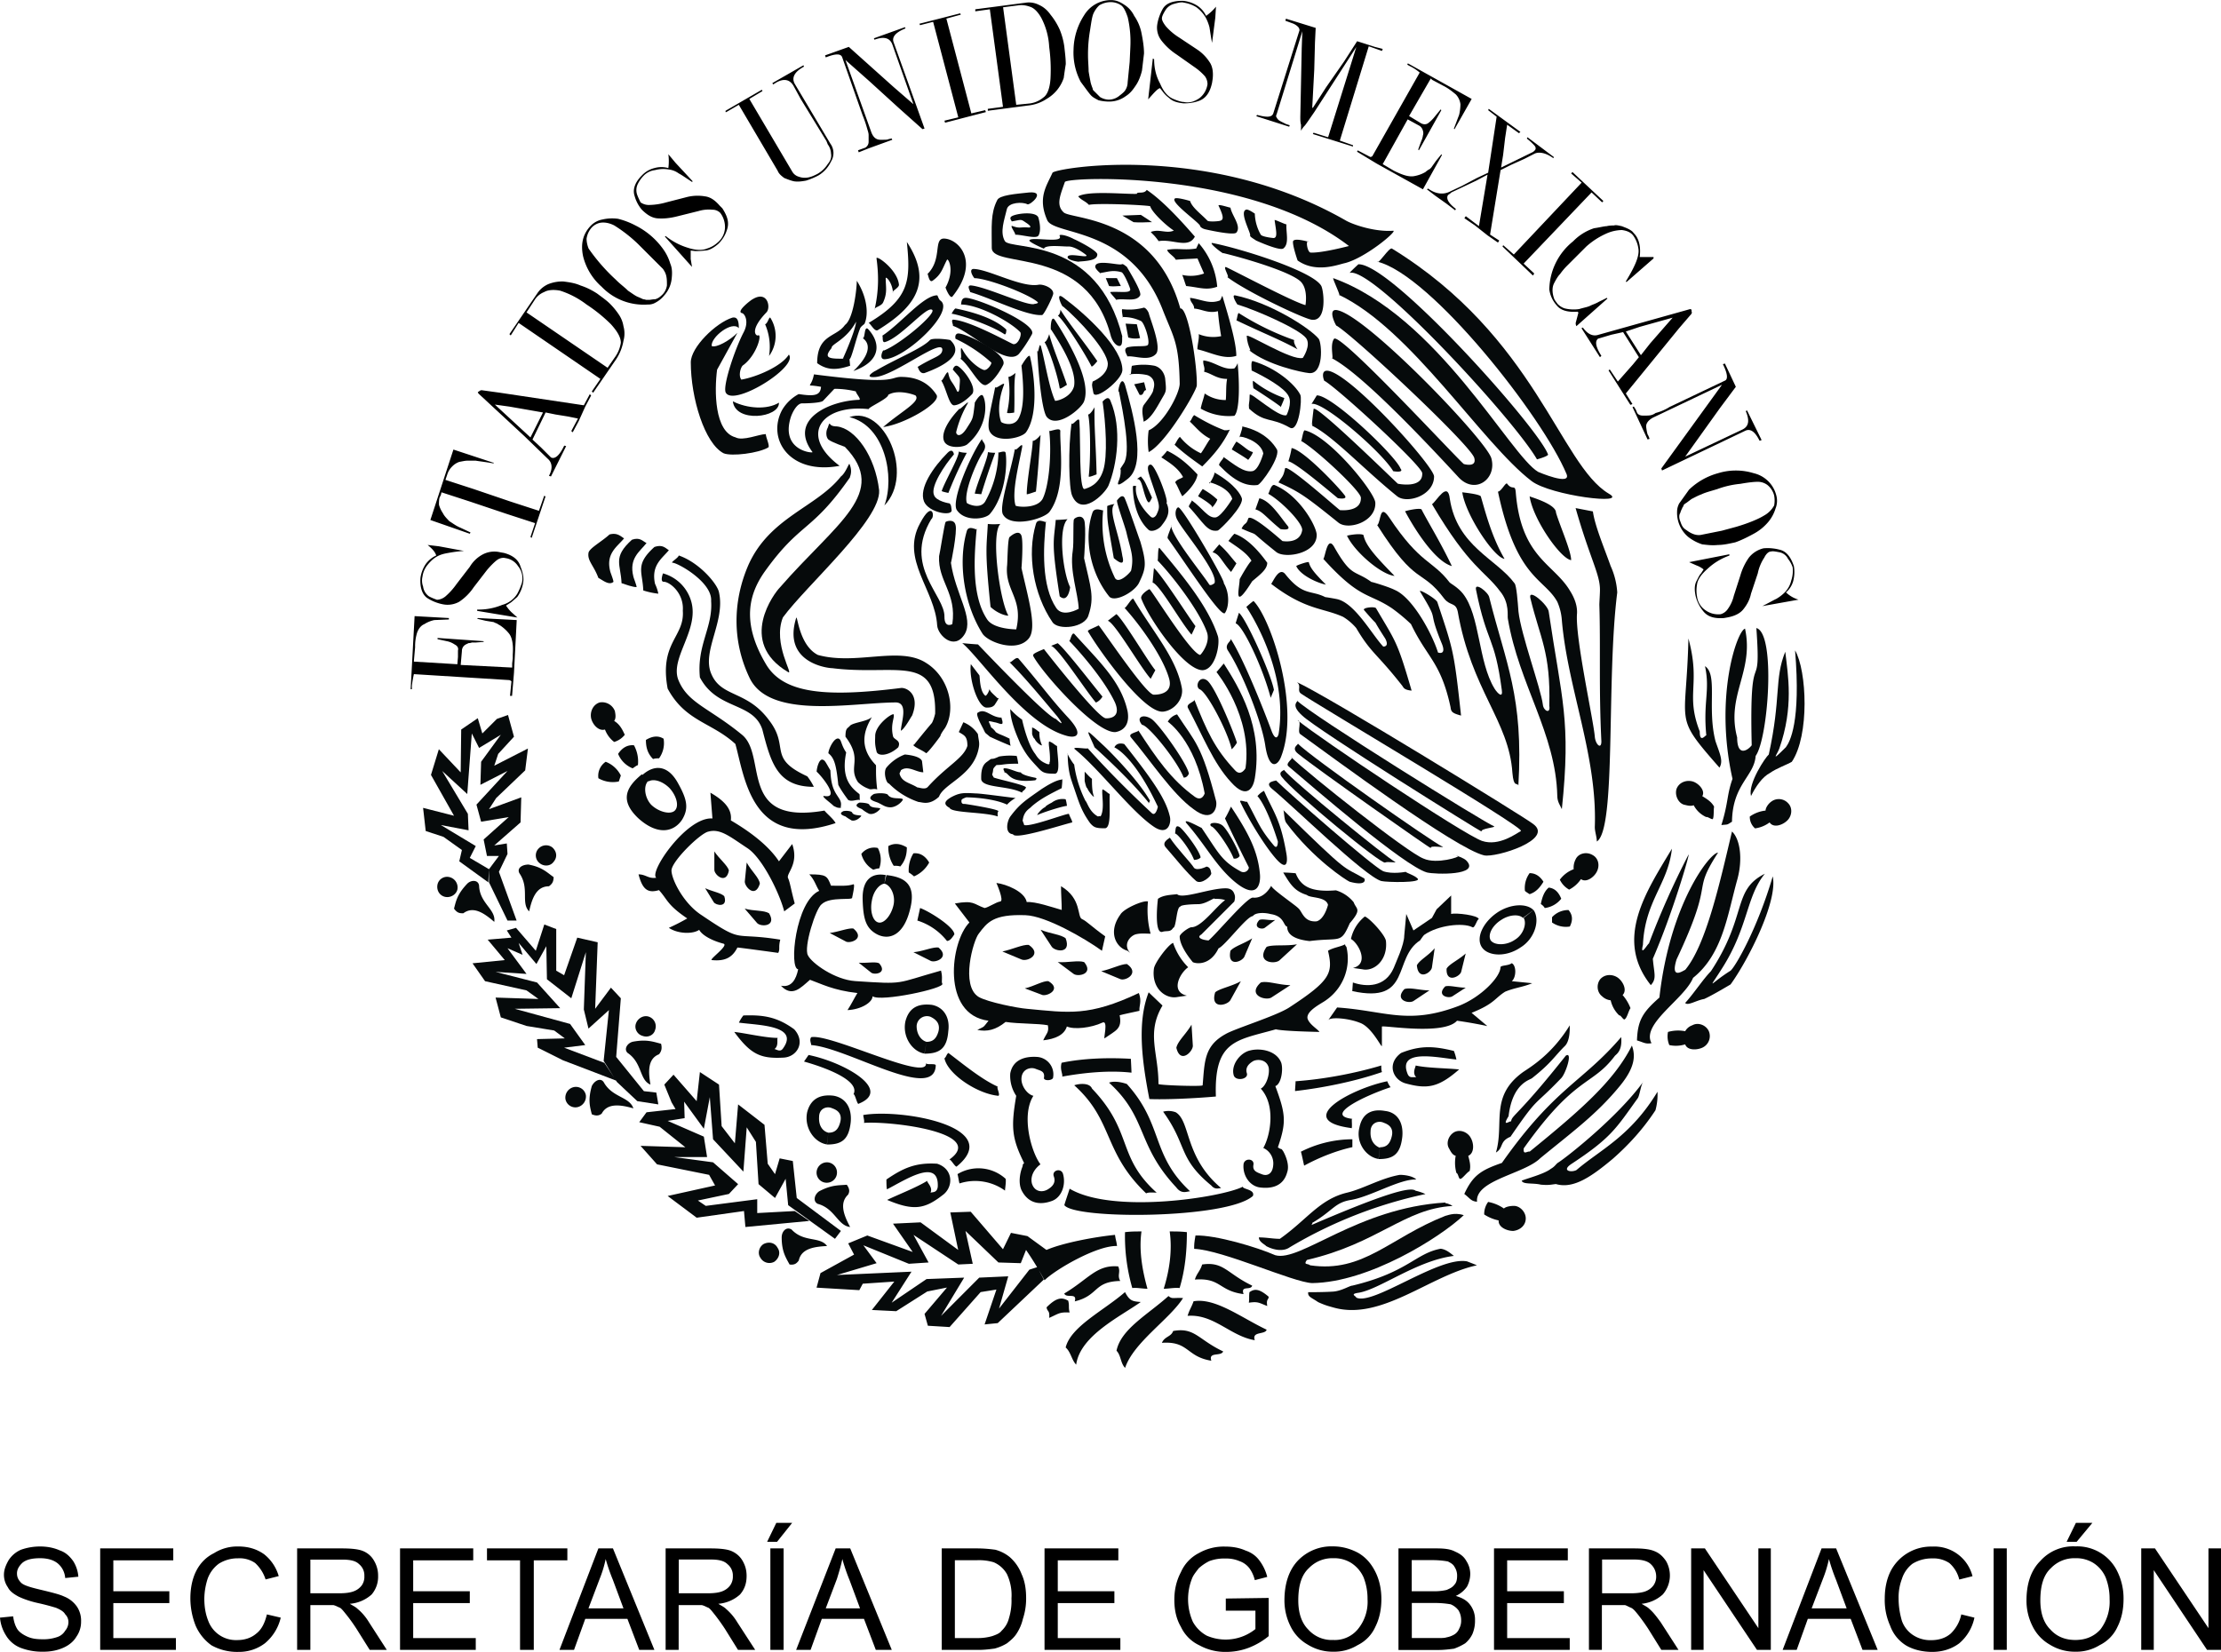
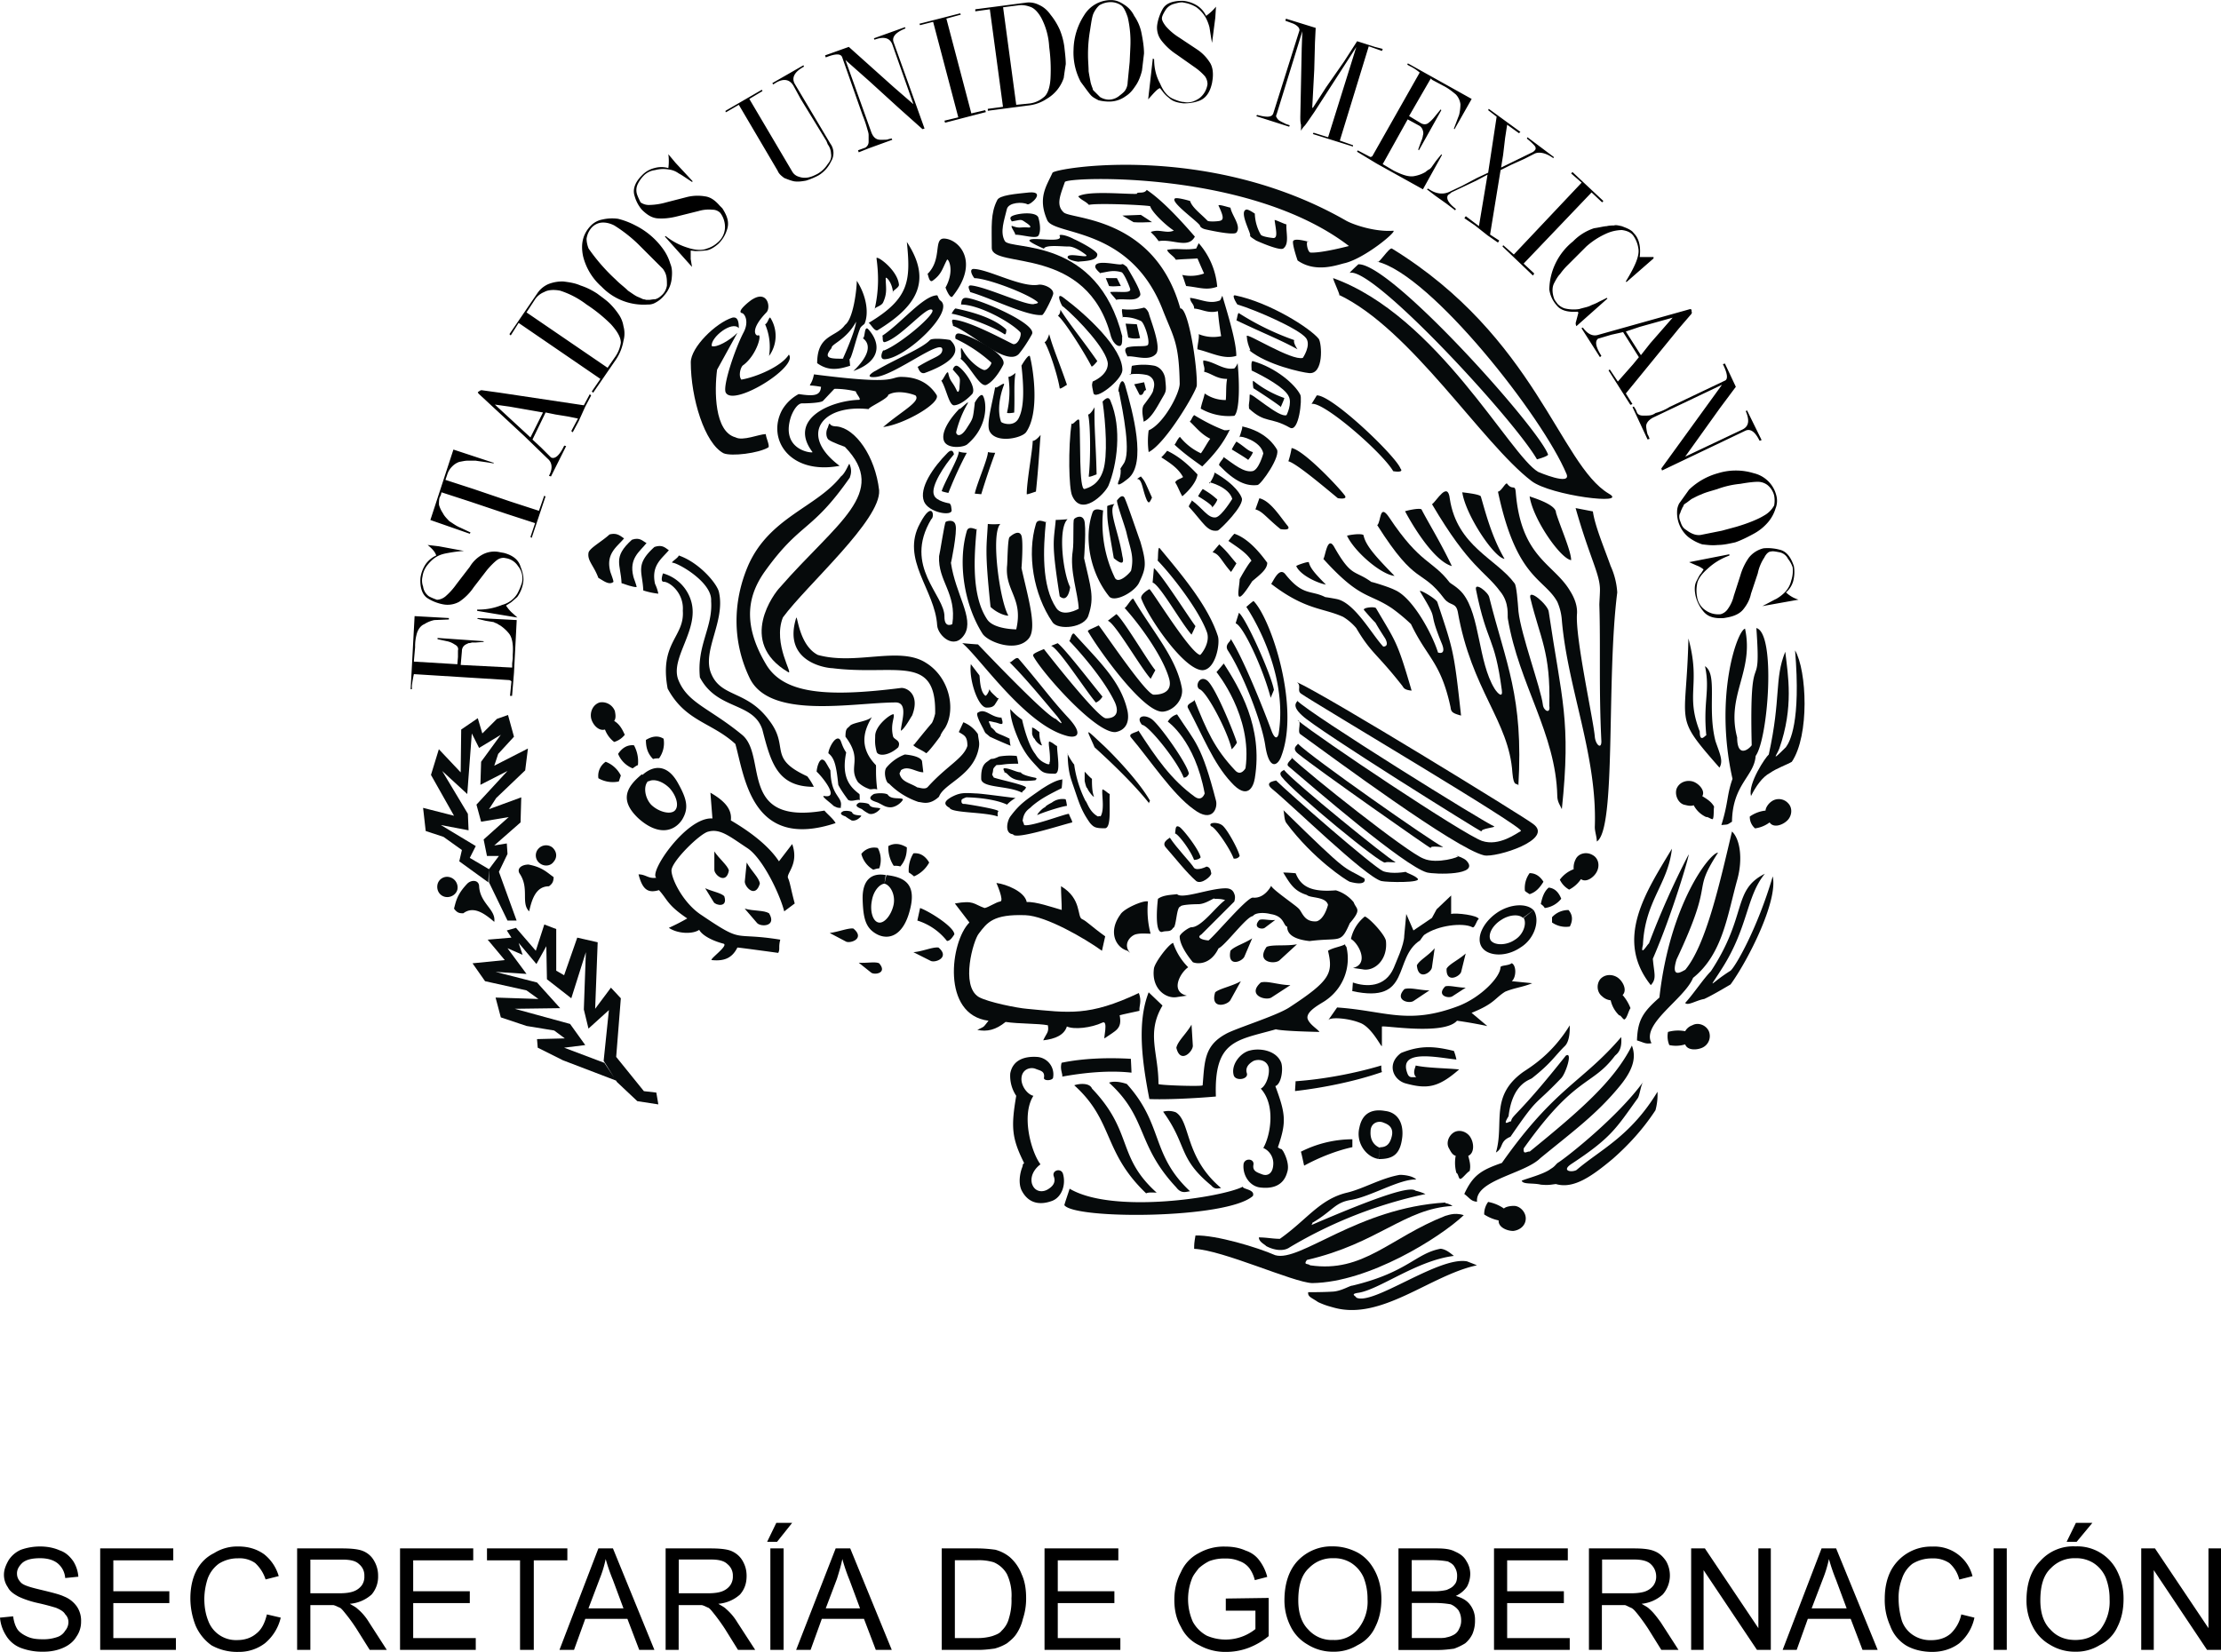
<svg xmlns="http://www.w3.org/2000/svg" width="2500" height="1860" viewBox="0 0 21.969 16.343">
  <path d="M7.308 3.246c0-.059-.007-.117-.065-.104-.163.052-.41.293-.41.442 0 .353.137.803.325.9.078.032.346 0 .443-.059.014-.02-.026-.099-.026-.131-.065 0-.228.072-.3.032-.209-.056-.209-.46-.182-.669l.201-.365c-.078.078-.208.15-.254.131-.013-.085.202-.255.268-.177z" fill="#060a0b" />
-   <path d="M7.705 3.983c.007.15-.431.203-.456-.013.143.072.339.085.456.013zM8.402 4.126c.346-.123.646.567.346.874.105-.28.007-.789-.346-.874z" fill="#060a0b" />
  <path d="M8.188 4.23c.007-.02.013-.045.02-.039.012.027.058.027.07.027.183.02.379.293.418.632.02.293-.718.939-.952 1.258-.104.261.111.574.052.541-.508-.3-.13-.789-.084-.835.56-.644 1.088-.938.645-1.394 0 0-.131-.046-.163-.072-.026-.026-.026-.084-.006-.118z" fill="#060a0b" />
  <path d="M9.159 7.451c.013.007.13-.15.143-.17 0-.006.006-.025.045-.078.111-.183.046-.502-.188-.646-.261-.168-.691.027-1.069-.078-.19-.097-.202-.41-.215-.365-.137.444.313.496.358.496.62.078 1.03-.15 1.017.45 0 0-.013.059-.032.092-.072.084-.176.214-.176.214-.04.007.104.066.117.085zM9.954 3.26c-.124-.117-.346-.177-.502-.209-.007 0-.026.026-.039.052.098.014.397.118.521.202.02.013.02-.039.02-.045zM10.032 4.081c.007-.176-.006-.28.013-.392 0 0-.045.039-.071.039a.93.93 0 0 1-.013.353c0 .013.071 0 .071 0zM9.798 6.004c-.059-.567-.039-.587-.027-.821 0 0 .052.007.124 0-.097.097-.006.762.079.906 0 .006-.092-.007-.176-.085zM10.482 5.899c-.085-.541-.059-.534-.039-.756 0 0 .045 0 .117-.007-.098.092-.046.528.025.672.001.001-.019.164-.103.091zM11.017 5.521c-.065-.378-.065-.358-.065-.515 0 0 .026-.014.072-.02-.065.064.039.267.078.515.019.072 0 .092-.085.02zM11.395 4.922c-.071-.156-.065-.156-.11-.209 0 0-.014.007-.039.026.052-.007.052.104.098.209.018.032.025.032.051-.026zM9.706 4.889a7.32 7.32 0 0 1 .138-.41s-.046 0-.072-.007c0 .065-.11.313-.13.411l.064.006zM9.381 4.876c.064-.163.13-.3.182-.397 0 0-.052 0-.079-.013 0 .064-.137.293-.169.391 0 .006.066.019.066.019zM10.247 4.863c.026-.248.033-.404.046-.561 0 0-.046.059-.078.059 0 .085-.059.397-.059.527 0 .008.085-.025.091-.025zM10.554 3.807c-.078-.228-.137-.358-.176-.502 0 0-.02.072-.046.079.046.072.131.333.15.457.006.012.066-.034.072-.034zM10.847 4.693c-.006-.293-.026-.476-.02-.665 0 0-.039.072-.064.072.025.104.025.456.006.612 0 .015.072-.019.078-.019zM12.229 3.168c.273.131.443.196.605.287 0 0-.045-.065-.032-.091a2.655 2.655 0 0 1-.548-.267c-.012-.007-.019.071-.025.071zM13.351 2.699c.228-.065 1.623 1.447 1.852 1.845 0 0 .098-.026.11-.046-.085-.254-1.552-1.897-1.877-1.884 0 0-.085.078-.085.085zM12.973 3.996c.11-.032.697.476.808.665 0 0 .111.02.072-.026-.046-.124-.678-.729-.828-.724l-.052.085zM12.744 4.563c.078.02.346.247.489.365 0 0 .11.02.064-.033-.064-.085-.403-.443-.521-.463a.863.863 0 0 1-.032.131zM12.418 5.039c.072.02.104.078.248.195 0 0 .11.02.071-.032-.071-.085-.169-.248-.28-.273l-.039.11zM11.994 5.463c.072.02.085.085.183.195 0 0 .026-.039.053-.085-.072-.084-.092-.117-.17-.188l-.066.078zM11.401 5.763c.071.02.28.397.385.515 0 0 .02-.039.039-.084-.065-.085-.333-.509-.411-.574l-.013.143zM10.958 6.141c.071.02.319.456.424.574l.046-.085c-.072-.085-.313-.496-.385-.555l-.085.066zM11.864 6.818c.071.02.28.418.319.594 0 0 .026-.02.052-.065-.032-.104-.222-.573-.3-.619-.071-.046-.117.058-.071.09zM11.297 7.171c.059 0 .346.352.411.521 0 0 .032.007.052-.039-.02-.104-.3-.496-.371-.541-.079-.052-.158-.019-.092.059zM11.981 8.175c.039.007.183.215.222.319 0 0 .039.007.059-.026-.013-.065-.131-.28-.176-.306-.046-.033-.144-.026-.105.013zM11.623 8.246c.026 0 .149.157.188.261 0 0 .046 0 .065-.025-.013-.072-.169-.274-.208-.3-.045-.027-.038.025-.045.064zM10.827 7.393c.072.065.359.326.535.548 0 0-.007.025.013-.02-.124-.216-.41-.502-.469-.555-.189-.176-.157-.156-.079.027zM12.223 6.167c.071.02.268.437.346.736l.032-.078c-.026-.149-.273-.704-.346-.763 0 0-.032.098-.032.105zM10.397 6.389c.071.02.346.449.443.561 0 0 .039-.013.065-.059-.072-.085-.372-.476-.443-.528l-.065.026zM12.398 3.84c.163.104.274.183.274.188-.014.014.025-.059.032-.091a1.035 1.035 0 0 1-.307-.17c-.011.001.001.073.001.073zM12.184 4.446c.163.098.163.104.163.104-.014.014.039-.045.046-.078-.053-.013-.079-.052-.163-.104a.618.618 0 0 0-.046.078zM11.851 4.909c.163.098.138.11.138.11-.007.013.045-.046.052-.078-.046-.039-.059-.053-.144-.104a.527.527 0 0 0-.046.072zM10.854 3.572c-.144-.208-.28-.371-.365-.509 0 0 0 .046-.025.059.071.059.273.384.332.501.006.015.058-.051.058-.051zM7.568 3.207c.026-.006.039-.078.052-.064a.336.336 0 0 1-.013.378.565.565 0 0 0-.039-.314z" fill="#060a0b" />
  <path d="M7.803 3.507c.097.124-.561.528-.626.372-.026-.072.092-.424.176-.587.06-.11.014-.189-.013-.195-.066-.014.098-.137.104-.137.15-.092.183.084.137.13-.169.176-.104.234-.084.228.045-.026-.007.189-.144.293-.026.013-.052.105-.02.144.15-.026.398-.131.47-.248zM8.272 3.826c-.078.02-.131-.025-.15-.02 0 .104-.052.118-.222.092a.423.423 0 0 0-.163.156c-.156.288.073.646.568.554-.41-.306-.176-.612.287-.561 0-.02.195-.104.195-.143-.026 0-.228-.04-.312-.04-.039 0 .059.091.02.091-.281.009-.705.191-.458.517.007.014-.319-.013-.215-.345.02-.059.065-.137.111-.137.071 0 .188-.006.208-.025l.131-.139z" fill="#060a0b" />
  <path d="M8.051 3.703c.808.104.743.032.854.025.078 0 .248.007.358.177.053.078-.319.293-.527.319.182-.157.377-.254.319-.313-.066-.026-.19-.052-.268-.006-.065.045-.202-.02-.319-.033a.902.902 0 0 0-.202-.026c-.059 0-.149-.025-.234-.032-.047-.001-.001-.001.019-.111zM8.475 2.777c0 .078-.033.378-.117.437-.086.124-.275.091-.275.378.117.085.222.058.326.026l-.007-.072c-.208.007-.261 0-.176-.104-.006-.039.144-.078.242-.26-.007.091-.124.352-.13.364.052.007.052.007.064.007.02 0 .065-.202.104-.3.007-.026.046-.046.046-.052.04-.092.027-.261-.077-.424zM8.533 3.344c.026.007.013-.123.052-.091.117.124.15.312-.144.417.151-.144.183-.261.092-.326zM8.833 2.895c-.02-.013.059-.046.059-.078-.013-.15-.229-.3-.222-.261.02.149.026.312-.02.508-.006-.026.066-.033.085-.072.045-.098.026-.15.026-.241 0-.02.065.039.072.144zM9.354 2.842c-.012-.019.04.118.066.092.273-.339.071-.561-.072-.574-.124-.014-.02.202-.176.352.007-.026.013.091.052.065.092-.065.098-.124.144-.209.013-.012.077.105-.014.274z" fill="#060a0b" />
  <path d="M8.592 3.194c.02.007.059.091.091.071.359-.221.554-.468.287-.872.039.384.026.56-.378.801zM8.741 3.468c0-.025-.059.092.014.085.208-.013.697-.476.547-.58-.019-.013-.026-.052-.032-.052-.137 0-.365.286-.548.403.02-.02-.006.072.033.059.156-.045.404-.352.463-.32.058.027-.307.34-.477.405zM9.642 2.751c.006.02-.072-.085-.014-.091.144 0 .476.188.646.156.046-.007.144.032.144.085.007.013-.091.215-.11.215-.15.013-.509-.17-.718-.229.025.014-.04-.064.013-.064.156.013.573.215.632.182.007 0 .046-.006.026-.02-.092-.078-.477-.227-.619-.234zM10.887 2.699c.02.025-.06-.039-.053-.065.007-.072.234-.007.261-.02.013-.007.026.007.052.026 0 .006.15.241.131.281-.039.071-.163.025-.241.045.02.007-.071-.078-.052-.078.098-.006.195.014.195-.025 0-.014-.059-.157-.085-.17-.091-.027-.144-.001-.208.006zM12.412 2.112c.025.02-.059-.046-.085-.039-.072.02.045.228.039.254-.007.013.032.033.059.052 0 0 .228.104.268.079.064-.046.025-.163.032-.241.007.013-.124-.053-.117-.039.013.098.032.169-.007.176-.02 0-.117-.013-.13-.033a.446.446 0 0 1-.059-.209zM11.772 1.988c.026.007-.123-.039-.149-.026-.059.033.254.248.248.274 0 .006.02.025.052.032 0 0 .28.065.307.032.052-.064-.046-.169-.059-.247.006.006-.124-.039-.118-.02.039.084.059.137.02.149-.013.007-.117.014-.13 0-.059-.063-.151-.128-.171-.194zM11.102 3.136c.013.032-.014-.078 0-.078a.55.55 0 0 0 .208-.014c.014-.006.04.02.053.053.013.059.13.339.071.404-.071.078-.215.013-.287.025.021.007-.052-.071.007-.091.085-.02.189 0 .202-.026.02-.045-.039-.222-.071-.234a.398.398 0 0 0-.183-.039zM11.173 3.703c.02.032.014-.085.026-.085a.595.595 0 0 1 .222 0c.071.02.098.085.104.124.013.13.013.124-.033.202-.052.091-.11.202-.183.228.014.007-.032-.117.007-.169.059-.078.092-.124.092-.15.032-.098-.033-.137-.065-.144a.5.5 0 0 0-.17-.006zM10.326 2.458c.039.02-.144-.059-.144-.079.006-.045.339.033.3-.045-.014-.02.059-.014.143.032.02.007.229.111.229.15 0 .052-.071.064-.183.071.026.007-.098-.007-.11-.039-.013-.059.215.013.183-.026 0 0-.111-.091-.183-.084-.059 0-.215-.019-.235.02zM9.504 3.012c.007.02-.006-.059.039-.065.072-.02.718.248.665.358 0 0-.059.111-.13.196-.124.13-.476-.222-.658-.28.025.02-.026-.065.013-.059.163.013.528.215.587.241.052.013.091-.099.071-.118-.098-.103-.41-.273-.587-.273z" fill="#060a0b" />
  <path d="M9.452 3.351c.007.02-.02-.039.02-.052.065-.014.509.202.45.312 0 0-.072.15-.163.195-.066.034-.163-.188-.261-.26.025.014-.014-.156.025-.084.053.098.15.176.202.195.039.02.092-.065.079-.072a1.447 1.447 0 0 0-.352-.234zM9.426 3.657c-.006.013.007-.046.039-.039.053.013.216.228.144.287 0 0-.091.098-.169.104-.053.007-.079-.169-.131-.247.013.02.065-.124.072-.065.019.084.039.071.084.169.014.026.026-.006.026-.04.007-.103.013-.078-.065-.169zM10.006 2.19c.014.007-.026-.026-.006-.045.026-.032.261-.065.273.014 0 0 .033.11 0 .169-.02.039-.156-.007-.234-.007.02 0-.065-.104-.02-.084.071.025.071.006.156.013.032 0 .013-.02-.013-.039-.071-.047-.045-.04-.156-.021zM9.642 3.989c-.014.014.051-.104.078-.078.039.053.064.3-.15.482-.033.034-.209.053-.235-.039-.02-.065.026-.176.156-.312-.007.025.112-.104.078-.046a1.067 1.067 0 0 0-.11.274c-.007.026.032.072.098-.026.071-.111.065-.092.085-.255zM10.104 3.618c-.013.02.072-.131.084-.092.033.131.098.555-.039.75-.045.059-.293.112-.358-.006-.039-.064.02-.261.053-.443 0 .033.11-.071.084-.013-.039.104-.065.248-.026.358.006.014.13.059.176-.039.059-.117.046-.332.026-.515zM9.661 5.229c.02.032-.079-.046-.098.025-.091.313-.026.73.157 1.017.059.084.339.188.456.045.085-.104-.007-.403-.072-.697 0 .007.02-.254 0-.319-.026-.071-.111.007-.118.013-.02.02-.02.261-.025.287-.02.248.163.319.091.626 0 0-.222 0-.287-.098-.157-.234-.13-.619-.104-.899z" fill="#060a0b" />
  <path d="M9.211 5.137c.039-.026.013-.195-.11.039-.197.358.149.658.169 1.011.007.098.17.254.273.085.092-.158-.091-.392-.137-.705 0 .013.065-.307.046-.372-.013-.065-.091-.039-.098-.032-.012.013-.058.319-.065.339-.013.248.176.365.131.672 0 0-.078.045-.078-.072.006-.215-.411-.496-.131-.965zM10.346 5.156c.02.033-.079-.045-.099.026-.091.3-.025.697.163.972.053.084.326.059.358-.072.059-.176.02-.273-.045-.561 0 .013.025-.326 0-.378-.026-.059-.092-.02-.099-.007-.013.013 0 .229-.013.313-.032.202.053.417.059.573 0 0-.156.091-.222-.007-.148-.22-.129-.591-.102-.859z" fill="#060a0b" />
  <path d="M10.912 5.046c.02.02-.078-.039-.104.02-.091.254-.025.6.163.834.053.065.261-.046.3-.144.065-.137.072-.183.007-.404 0 .007-.131-.384-.156-.43-.026-.039-.065.02-.072.026-.013.013.079.261.092.319.039.169.078.234.046.378-.014.026-.131.144-.163.065a1.239 1.239 0 0 1-.113-.664zM11.447 5.541c.013.032 0-.15.025-.117.216.261.477.567.574.867.025.071-.02.332-.15.339-.183 0-.534-.516-.605-.704-.021-.039.064-.092.078-.098.013-.007.403.632.502.651.006 0 .11-.124.064-.234-.078-.209-.331-.541-.488-.704zM11.121 6.011c.007.025.078-.111.091-.085.196.332.418.573.477.873.025.111-.072.229-.183.241-.189.02-.633-.605-.737-.782-.02-.025-.006-.02.098-.071.006-.007.457.671.542.685 0 0 .201.013.156-.156-.059-.217-.294-.542-.444-.705zM10.573 6.336c.013.026.026-.104.059-.059.241.268.456.463.521.757.02.104-.013.188-.117.208-.189.02-.717-.573-.814-.749-.007-.02-.007-.026.104-.072 0 0 .527.678.612.685 0 0 .163.013.091-.156-.091-.196-.3-.451-.456-.614zM9.791 6.825c.007.02.039.046.072.078.006.013.039-.026-.026.072-.02.02-.039.025-.078.025-.085 0-.177-.28-.156-.43l.084.11c.007.007 0 .156.059.202 0 0 .007.007.026-.026.032-.063-.007-.024.019-.031zM9.98 6.545c.013.033.071-.065.098-.026.229.268.319.398.482.574.176.188.078.215-.02.183-.41-.118-.853-.777-1.022-.914 0 0 .064.007.156.013 0 0 .685.723.77.737 0 0 .117.11.013-.026-.138-.163-.313-.378-.477-.541zM12.171 6.316c.019.026-.065.053-.026.118.149.228.339.717.371.945.039.248.124.196.157.104.188-.488-.099-1.362-.274-1.538 0 0-.02.013-.071.059 0 0 .424.613.319 1.258 0 0-.02.085-.065-.02-.099-.266-.288-.736-.411-.926z" fill="#060a0b" />
  <path d="M11.812 6.917c.021.026-.091.04-.059.091.144.268.248.541.424.73.163.183.222.045.235-.039.084-.509-.157-.9-.307-1.135l-.072.085s.359.437.287.951c0 0-.046.085-.104.02-.202-.215-.28-.391-.404-.703zM11.258 7.223c.02.02-.111.026-.071.072.188.222.41.561.619.71.188.144.241-.013.222-.084-.144-.555-.202-.574-.385-.854 0 0-.059.013-.092.072 0 0 .268.182.365.71 0 0-.025.085-.098.033-.234-.17-.378-.379-.56-.659z" fill="#060a0b" />
-   <path d="M11.884 8.188c.026.02-.209-.117-.144-.039.189.215.293.431.489.587.215.169.241 0 .234-.085-.02-.228-.11-.404-.287-.671 0 0-.025.059-.059.117 0 0 .104.222.235.482.006.02-.033.071-.085.039-.188-.104-.214-.182-.383-.43zM12.333 7.927c.014.02-.084-.026-.064.007.059.13.222.41.346.554.117.137.123.039.11-.039-.059-.346-.124-.404-.222-.625 0 0-.032.013-.065.052 0 0 .085.078.202.449 0 0 0 .085-.039.04-.144-.171-.15-.223-.268-.438zM10.756 7.399c.026.02-.163-.02-.124.013.241.195.548.606.776.763.149.104.182-.039.162-.104-.039-.163-.156-.339-.449-.71 0 0-.072-.026-.098.033 0 0 .188.071.43.587 0 0-.02.098-.059.064-.182-.17-.41-.392-.638-.646zM11.238 4.805c.013.013-.032-.014-.032.013 0 .117.032.313.156.424.032.026.104-.007.13-.046.046-.059.092-.124.046-.222.026-.013-.11-.378-.156-.378-.026 0-.039.026-.013.104 0 .007.071.209.078.234.025.078.02.098-.007.156-.007.014-.032.046-.059.02-.084-.078-.162-.201-.143-.305zM11.584 5.195c.013.007-.046.117-.033.131.183.254.535.802.567.736.039-.059.046-.195-.013-.293.02-.014-.411-.757-.45-.75-.02 0-.046.065-.006.13.059.111.403.515.364.62 0 0-.039.032-.052.013-.07-.11-.377-.482-.377-.587zM9.876 4.472c-.02.02.065-.025.071.007.02.124-.006.431-.156.606-.046.052-.248.078-.326-.039-.059-.085.124-.522.248-.704 0 .032.065.052.007.137-.053.078-.19.384-.157.495 0 .007.13.072.182-.013a1.03 1.03 0 0 0 .131-.489zM10.378 4.257c-.013.026.11-.039.11.007-.006.156.06.566-.104.795-.045.071-.384.17-.462.032-.046-.071.078-.43.117-.652.006.039.085-.085.071-.013-.032.17-.104.444-.065.574 0 .013.209.039.268-.065.065-.13.091-.456.065-.678zM10.397 3.26c-.007.025-.007-.163.039-.092.163.255.358.613.287.802-.026.072-.274.28-.372.15-.045-.072-.078-.397-.091-.652.013.046.02-.11.039-.032.039.149.078.397.137.528.007.006.156-.026.188-.144.027-.15-.116-.391-.227-.56zM12.099 2.503c.013.02-.169-.117-.098-.098.293.059.991.28 1.069.424.025.052.059.358-.098.333-.085-.014-.652-.281-.835-.424.039.02-.059-.124 0-.092.124.059.652.339.776.372 0 0 .025-.137-.033-.216-.065-.103-.586-.253-.781-.299zM13.22 3.221c.007.025-.11-.189.02-.15.313.085 1.48 1.304 1.513 1.467.052.202-.163.358-.326.183-.391-.424-.984-1.043-1.258-1.18.032.032-.02-.124.026-.189.052-.078 1.199 1.167 1.284 1.238 0 0 .13.039.104-.059-.026-.118-1.187-1.207-1.363-1.31zM13.103 3.768c0 .02-.059-.124.046-.098.248.065 1.036.945 1.036 1.043 0 .189-.267.274-.365.196-.332-.268-.632-.594-.841-.698.014-.091-.02.117.014-.163.006-.071.782.691.834.737 0 0 .248.052.241-.104-.001-.073-.822-.828-.965-.913zM12.868 4.361c.007.02.02-.111.039-.104.248.059.697.619.697.717.007.189-.268.274-.365.196-.325-.261-.378-.3-.593-.398.039-.064.046-.052.065-.137.007-.059.483.365.542.411 0 0 .215.025.208-.124-.006-.072-.463-.495-.593-.561zM12.542 4.883c.007.02.026-.098.065-.085.241.098.41.397.417.489.007.188-.307.241-.397.176-.319-.254-.131-.137-.346-.234.032-.065.046-.033.065-.098.02-.059.287.176.339.221 0 0 .17.033.195-.104.015-.065-.207-.294-.338-.365z" fill="#060a0b" />
  <path d="M13.624 2.588c.007.033.117-.144.144-.13 1.421.873 1.662 2.138 2.145 2.425.209.117-.573.02-.763-.124-.495-.378-1.192-1.506-1.91-1.845.039.046-.064-.163-.052-.163 1.03.372 1.747 1.754 2.027 1.917 0 0 .332.143.28.02-.234-.562-1.337-1.969-1.871-2.1zM12.242 3.012c.013.026-.071-.098-.026-.091.346.071.743.325.828.43.032.046.052.358-.098.339-.065-.006-.411-.078-.593-.228.039.02-.014-.026-.021-.138-.006-.039.443.248.555.216 0 0 .085-.124.032-.196-.07-.091-.487-.274-.677-.332zM12.379 3.664c.007.02-.013-.099.014-.092.228.065.417.229.469.333.02.039-.013.378-.104.325-.195-.11-.241-.039-.403-.188-.007-.059.006-.046.006-.137.007-.033.293.234.365.201 0 0 .059-.117.02-.188-.041-.085-.243-.195-.367-.254zM12.099 4.518c.026 0-.052.065-.039.085.156.163.268.208.378.195.033 0 .241-.293.189-.358-.02-.032-.104-.17-.339-.222.006.02-.046.15-.026.104.007-.014.209.039.234.163 0 0-.045.169-.11.176-.085.013-.176-.065-.287-.143zM11.786 4.948c.02-.007-.033.052-.026.065.144.157.183.255.287.235.02-.007.273-.255.234-.326-.007-.02-.052-.124-.268-.248.007.02-.064.144-.052.098 0-.006.195.046.228.163 0 0-.104.17-.162.183-.078.012-.131-.092-.241-.17zM10.906 3.97c-.014.026.052-.078.078-.006.117.273.064.639-.02.841-.039.084-.268.312-.359.098-.033-.072-.04-.47-.006-.717.006.039.078-.085.078-.014.013.144-.007.685.052.665.039-.013.137-.039.183-.183.046-.143.026-.463-.006-.684zM12.835 7.125c.046.007-.006.111.026.137.326.235 1.538 1.135 1.819 1.2.117.025.704-.157.482-.313-.072-.059-2.021-1.258-2.334-1.401.052.039-.007.085.046.117.13.092 2.223 1.33 2.17 1.356-.039.02-.215.156-.385.098-.187-.066-1.602-1.011-1.824-1.194zM12.771 7.49c.039.007-.065.059-.026.091.254.216 1.141.984 1.369 1.05.078.02.534.033.391-.117-.052-.052-.215-.071-.084-.046.032.007-.209.085-.34.026-.157-.058-1.135-.834-1.31-1.004zM12.62 7.719c.026.006-.13.006-.039.084.195.157.919.867 1.082.913.053.013.411.02.358-.026-.032-.032-.104-.052-.117-.065 0 0-.13.026-.222-.006-.104-.047-.931-.77-1.062-.9z" fill="#060a0b" />
  <path d="M12.835 7.354c.026.006-.078.039.007.104.183.149 1.316.945 1.311.932-.014-.032.149 0 .117-.013-.091-.039-1.304-.887-1.435-1.023zM12.698 7.614c.02.006-.064.013-.02.071.118.156.991.874 1.023.848.02-.013.124.007.098-.007-.07-.032-1.002-.788-1.101-.912zM12.692 8.012c.013.007.006.098.032.13.268.359.593.567.626.581.163.045.156-.02.144-.033-.222-.13-.124-.013-.802-.678zM12.829 6.93c.026.007-.078.032.052.149.15.144 1.773 1.154 1.773 1.147-.007-.032.149-.039.124-.052-.078-.026-1.819-1.108-1.949-1.244zM10.515 3.031c0 .026-.091-.163.007-.085.228.17.586.502.58.718-.007.098-.274.306-.287.221-.02-.098-.013-.072-.007-.111 0 0 .15-.059.15-.176-.007-.136-.287-.436-.443-.567zM9.433 4.498c.007.013 0-.078-.059-.02-.144.144-.287.352-.234.483.045.11.28.15.273.085-.007-.059-.007-.046-.019-.066 0 0-.137-.02-.156-.085-.034-.084.104-.292.195-.397zM11.57 8.285c.02 0-.091.039-.039.098.092.104.209.254.301.333.052.039.156-.052.149-.078-.007-.046-.02-.059-.046-.065 0 0-.091.046-.124.013-.032-.053-.168-.19-.241-.301zM11.068 3.872c-.02.026.02-.183.06-.065.078.274.215.776.032.926-.065.053-.117.085-.098.033.032-.072.02-.117.025-.124 0 0-.025.02.026-.053.079-.104-.005-.515-.045-.717z" fill="#060a0b" />
  <path d="M11.102 3.331c-.007-.013.006.065-.014.085-.02.02-.071-.007-.098-.085-.234-.919-1.18-.665-1.18-.88s-.013-.339.053-.47c.019-.052.188-.064.319-.078.169-.013.006.131-.02.117-.046-.025-.183-.02-.202.046-.026.111-.072.229-.02.319.06.093.914-.051 1.162.946z" fill="#060a0b" />
  <path d="M11.675 3.051c.078-.013.17.567.163.763-.006.059-.307.574-.476.658a.774.774 0 0 1 0-.215c.149-.065.307-.365.307-.463-.007-.404-.06-.456-.163-.717-.319-.841-1.076-.743-1.147-.899-.098-.222-.007-.339.052-.47.026-.046 1.545-.307 2.907.476.072.039.281.111.463.098.046 0-.273.268-.476.32-.065.013-.287.104-.47-.026 0 0-.052-.15-.045-.189.013-.045.195.02.149 0-.025-.006-.006.111.026.111.11.006.378-.065.378-.065-.984-.756-2.796-.685-2.81-.633-.045.13-.09.227-.012.3.072.071.9.039 1.154.951zM9.074 3.631c.006-.02.013.072.071.059.183-.066.405-.183.255-.326-.014-.006-.177-.026-.202 0-.078.084-.345.189-.541.306.02-.013-.138.072.006.059.196-.02.665-.397.658-.267-.006.064-.078.064-.247.169z" fill="#060a0b" />
  <path d="M10.938 2.751h.11l.039.078c-.039 0-.071.007-.117 0l-.032-.078zM11.102 2.132l.183-.007.11.072c-.065 0-.104.006-.183 0l-.11-.065zM11.134 3.201l.111.006.032.137a.236.236 0 0 1-.117-.006l-.026-.137zM11.219 3.801l.098-.02.02.078c-.032 0-.02.059-.065.046l-.053-.104zM11.545 4.459c.124.059.215.144.3.234-.007.065-.072.15-.15.216-.025-.04-.045-.099-.071-.138.02-.032.052-.032.078-.052-.046-.085-.124-.137-.215-.195a.645.645 0 0 0 .058-.065zM12.21 5.28c.137.046.254.189.325.287 0 .065-.071.117-.149.183-.196.312-.124.064-.124-.02.02-.039.092-.163.117-.183-.046-.078-.144-.137-.228-.196.02-.025.038-.051.059-.071zM11.812 4.106c.099.06.196.111.3.15.02 0 .04 0 .053-.007-.072.15-.163.255-.273.365-.099-.071-.183-.13-.274-.215.02-.026.026-.052.053-.078a.572.572 0 0 0 .208.163c.033-.046.059-.098.092-.144-.092-.046-.144-.117-.202-.17.023-.024.017-.037.043-.064zM11.903 3.565c.117.014.195.099.307.079a.152.152 0 0 0 .032-.052c.02.209.02.47-.032.521a.558.558 0 0 1-.333-.071c.007-.046.033-.111.039-.15a.356.356 0 0 0 .209.065c.006-.065 0-.144.013-.209-.104 0-.149-.052-.228-.071.013-.046-.014-.066-.007-.112zM11.772 2.946c.111.014.189.065.294.026.013-.013.013-.026.025-.046.06.202.138.457.138.594-.124.039-.248-.033-.385-.065 0-.046.02-.111.013-.15a.378.378 0 0 0 .222.02 2.926 2.926 0 0 1-.032-.247c-.098.025-.156-.02-.235-.026 0-.047-.04-.06-.04-.106z" fill="#060a0b" />
  <path d="M10.665 1.942c.098-.059.469-.02.58-.025 0-.026.071.006.098-.039.176.117.385.358.476.462-.065.124-.222.02-.358.045-.052-.071-.052-.059-.078-.091.085-.033.156.02.228-.014-.064-.039-.215-.176-.234-.241-.071-.013-.528-.032-.606-.013-.035-.038-.074-.045-.106-.084zM11.545 2.471c.11-.02.163.007.287-.013l.025-.053a.745.745 0 0 1 .183.431c-.11.039-.176.006-.307-.007-.013-.032-.025-.078-.039-.11a.385.385 0 0 0 .216-.014 9.61 9.61 0 0 1-.065-.149c-.085.006-.137.006-.215.013-.014-.033-.079-.066-.085-.098zM8.409 4.72c-.013.012.032-.046-.007-.131-.006-.006-.039.092-.084.124-.241.307-.711.404-.92.887-.149.352-.156.743.014 1.101.195.424 1.029.248 1.453.248.124.007.046.208.046.28.039-.02.104-.144.111-.15.084-.215-.059-.28-.111-.273-.73.092-1.154.059-1.33-.228-.254-.423-.169-.705-.02-.919.359-.503.463-.386.848-.939zM15.756 5.059c.02.144.111.358.176.541a.74.74 0 0 1 .065.261c-.11.867-.007 2.341-.202 2.464 0-.045-.02-.098-.02-.143.026-.704-.268-1.369-.326-2.047a.547.547 0 0 0-.045-.182c-.131-.236-.404-.223-.587-1.09.032 0 .078-.098.091-.078.053.071.078 0 .085.084.052.645.372.704.534.971.02.032.078.124.072.229-.02.234.163 1.056.176 1.219.007.078.065.13.065.046-.026-.528-.007-.926-.02-1.35 0-.026.006-.111.006-.15 0-.156-.098-.306-.241-.808l.171.033z" fill="#060a0b" />
  <path d="M15.319 6.05c.13.88.222 1.075.13 1.955-.013-.032-.045-.071-.045-.13-.014-.619-.379-1.102-.489-1.754-.007-.026.02-.156-.078-.273-.15-.202-.3-.229-.672-.86.046-.033.156-.235.176-.053.072.47.463.594.64.835.02.02.032.188.039.28.025.228.222.763.241.919.006.065.078.098.064.013.014-.534-.091-.665-.188-1.068-.02-.1.175.07.182.136z" fill="#060a0b" />
  <path d="M14.732 5.913c.163.651.339.978.287 1.857-.014-.032-.046.026-.059-.124-.033-.515-.404-.814-.541-1.597-.021-.092-.072-.053-.131-.124-.234-.313-.273-.111-.665-.73.039-.032.02-.222.117-.078.313.47.424.417.6.646.014.013.079.046.131.11.17.216.149.672.312.939.033.052.085.098.072.013-.072-.541-.144-.443-.255-.991-.018-.084.126.026.132.079z" fill="#060a0b" />
  <path d="M14.218 5.958c.156.47.163.47.234 1.121-.092-.025-.098-.039-.104-.084-.098-.45-.229-.482-.391-.821a1.765 1.765 0 0 0-.189-.157c-.234-.156-.312-.084-.678-.488.02-.026.039-.229.104-.124.176.312.202.229.371.352.013 0 .183.053.229.078.176.072.371.431.43.62 0 0 .085.032.039-.085-.156-.378-.013-.183-.215-.516-.027-.04.163.072.17.104z" fill="#060a0b" />
  <path d="M13.611 6.017c.195.333.208.319.352.815-.071-.007-.078-.026-.091-.046-.255-.326-.307-.319-.457-.573a.53.53 0 0 0-.13-.111c-.202-.091-.371-.065-.711-.326.02-.025.078-.169.138-.098.176.222.254.156.397.229.006 0 .085.013.117.02.176.039.346.352.456.469 0 0 .065.006.02-.079-.176-.273-.013-.052-.208-.28-.026-.026.105-.04.117-.02zM15.391 5.071c.039.131.15.379.15.47-.104-.013-.378-.404-.411-.632-.02 0 .261.071.261.162zM14.647 4.909c.039.13.104.397.235.619-.099-.007-.385-.431-.418-.659-.019.001.157.014.183.04zM14.061 5.039c.059.117.189.326.3.561-.162-.046-.358-.346-.462-.541-.02 0 .136-.039.162-.02zM13.487 5.293c.02.104.124.216.307.404-.131-.013-.392-.234-.47-.397.013-.007.137-.027.163-.007zM12.946 5.561c.013.059.065.117.169.222-.078-.013-.254-.092-.293-.183 0-.007.112-.046.124-.039zM10.561 7.451c0 .189.039.268.045.293.065.183.079.261.176.398.039.045.059.052.149.052.065-.007.039-.222.046-.339-.02-.007-.039-.033-.071-.046-.014.032.025.195-.02.268-.007-.007-.02 0-.026 0-.085-.046-.104-.137-.124-.156a1.153 1.153 0 0 1-.111-.359c-.006 0-.077-.111-.064-.111zM10.045 7.895c-.117-.014-.345-.046-.398-.046-.117-.007-.156-.007-.241.039-.032.02-.098.059-.013.104.02.052.339.039.476.085 0-.014-.006-.033.007-.053-.013-.02-.28-.064-.333-.071-.006 0-.039.007-.032-.039.007-.013.032-.02.046-.026.071 0 .28.013.404.072a.34.34 0 0 1 .084-.065zM10.052 7.478a.647.647 0 0 0-.169.006c-.098.046-.052 0-.111.046-.027.019-.072.045-.066.182.02.085.268.059.404.13 0-.019.026-.019.039-.052-.012-.026-.267-.078-.319-.098-.026-.046-.013-.012-.006-.078 0-.014.02-.033.033-.046.071 0 .065-.013.215-.013-.001-.006-.013-.091-.02-.077zM10 7.379a4.66 4.66 0 0 1-.209-.091c-.052-.046-.039-.026-.059-.065-.007-.02-.078-.137-.065-.169.078-.059.131.045.241.045-.006.006.014.033.007.059-.013.013-.039-.007-.078-.013-.085-.02-.053-.013-.033.052.006 0 .04.033.045.045.039.026.046.02.137.065 0 .007.007.079.014.072zM10.502 7.712c-.072.007-.183.085-.195.091-.157.111-.216.144-.313.274-.033.046-.059.169.026.176.02.059.476-.091.586-.117 0-.02-.02-.046-.033-.085-.039 0-.378.131-.443.111 0-.013-.02-.045-.013-.052.013-.091.071-.11.085-.13.091-.079.183-.124.3-.183 0-.007.013-.111 0-.085zM9.993 7.015c0 .137.092.319.098.339.065.124.098.156.189.254.039.039.065.046.156.046.059-.007.02-.189.02-.274-.02-.006-.039-.033-.078-.045-.013.02.013.104.007.202-.014-.007.02.045-.046.013-.072-.032-.092-.085-.104-.098-.059-.079-.105-.242-.125-.333a.646.646 0 0 1-.117-.104z" fill="#060a0b" />
  <path d="M10.821 7.881c-.02-.052-.02-.124-.02-.176-.026-.02-.053-.052-.072-.071v.091s.014.072.026.072c.008.026.059.091.066.084zM10.261 8.063c.052-.025.234-.084.293-.091-.006-.039-.006-.039-.013-.065a.174.174 0 0 0-.137.033s-.065.032-.065.045c-.027.007-.085.073-.078.078zM10.241 7.719c-.267.032-.255-.073-.306-.078 0-.026-.013-.014-.007-.04.053-.006.124.04.17.04 0 0 0 .025.137.052.032.006.012.019.006.026zM8.67 7.432c-.02-.078-.013-.105-.013-.157.006-.104.156-.215.182-.209.013.032-.033.098-.006.215.006.039.085.039.052.112-.098.09-.208.09-.215.039zM8.683 7.94c.053.025.065.039.104.045.072.014.144-.059.144-.078-.02-.02-.117.007-.15-.046-.013-.013-.084-.02-.137-.006-.085.052.006.072.039.085zM8.526 8.005a.336.336 0 0 0 .072.046c.052.013.104-.039.11-.052-.02-.014-.092 0-.11-.039-.006-.014-.059-.02-.098-.02-.064.033 0 .052.026.065zM8.363 8.077c.033.025.039.025.059.039.046.013.092-.033.098-.046-.013-.007-.078 0-.091-.032-.007-.014-.052-.02-.085-.014-.059.027 0 .046.019.053zM8.487 7.738c-.104-.157.052-.216-.124-.45 0-.091.02-.078.046-.11.039-.033.17-.04.215-.085-.032.065-.169.261.039.475.007.007-.006.085.014.242-.039-.013-.06.007-.085-.007a.288.288 0 0 1-.105-.065z" fill="#060a0b" />
  <path d="M8.507 7.914c-.007-.013 0-.053-.007-.059-.084-.065-.182-.156-.13-.411-.052-.078-.046-.124-.072-.136-.045-.02-.104.104-.104.144.059.046.078.117.098.312 0 0 .02.046.098.15.039.02.078-.007.117 0zM8.318 7.992c-.006-.013.013-.039-.013-.085-.039-.065-.085-.104-.091-.286-.039-.065-.053-.099-.072-.104-.039-.02-.064.084-.064.117.045.039.234.267.078.241-.047-.007.058.065.09.098.039.019.039.019.072.019zM10.307 7.373a.287.287 0 0 1-.026-.131c-.02-.013-.046-.039-.072-.045v.065s.014.046.026.046c.006.026.058.071.072.065zM9.484 7.242c.053.033.085.039.085.137-.039.124-.202.196-.39.404-.027.033-.085.007-.105.007-.072-.046-.156-.052-.176-.137 0-.007.013-.026.013-.033.071-.052.149.02.222.02l-.013-.111c-.014-.039-.092-.058-.17-.065a.437.437 0 0 0-.183.131c-.032.046 0 .156.026.156a.735.735 0 0 0 .293.183c.033 0 .104.039.202-.052.046-.13.339-.208.392-.476.013-.059 0-.078-.007-.144a.313.313 0 0 0-.144-.117l-.045.097zM6.714 5.495c.209.072.385.287.398.365.064.287-.17.58-.078.802.098.241.352.163.573.463.208.268-.02.372.378.555.02.025.046.064.065.104-.358 0-.424-.234-.509-.566-.09-.276-.448-.191-.618-.517-.032-.319.13-.495.111-.756.013-.183-.32-.372-.379-.378-.032 0 .053-.046.059-.072z" fill="#060a0b" />
  <path d="M6.558 5.672a.402.402 0 0 1 .28.28c.078.28-.208.554-.13.769.091.235.306.28.632.548.254.209-.046.899.815.75.025.032.091.084.11.124-.827.273-.899-.451-.991-.783-.234-.215-.495-.222-.67-.548-.085-.457.169-.509.15-.77.013-.176-.13-.287-.189-.287-.034.001-.014-.064-.007-.083z" fill="#060a0b" />
  <path d="M6.616 5.443c-.071.085-.176.15-.137.332a.418.418 0 0 1 .033.098.755.755 0 0 1-.149-.032c-.007-.188-.085-.254.11-.43.078-.026.104.006.143.032z" fill="#060a0b" />
  <path d="M6.395 5.372c-.065.084-.176.149-.13.332 0 .007.032.085.032.104-.039 0-.11-.026-.149-.039-.007-.189-.092-.254.103-.43.079-.027.104.013.144.033z" fill="#060a0b" />
  <path d="M6.173 5.326c-.071.085-.182.15-.137.326 0 .006.032.084.032.104-.045.039-.11-.02-.149-.039-.046-.124-.11-.169-.098-.247.006-.046.13-.111.208-.183.073-.019.105.013.144.039zM11.643 8.846c-.053.007-.137.007-.189.046 0-.007-.045.358.046.326.039-.013.078.007.104-.039.032 0 .032-.209.071-.209 0-.02.131-.025.176-.025.079 0 .163-.072.163-.053.02 0 .072 0 .104.013-.091.065-.234.268-.332.268-.026 0-.117.065-.117.092 0 .078.071.183.13.254.046.02.176.026.254-.137.065-.026.28-.319.34-.319.02-.033.104-.039.176-.02.137.02.124.117.163.124 0 .059.039.123.222.143.306-.039.306.033.397-.176.124-.144.064-.137.039-.208a.358.358 0 0 0-.176-.118c-.248.02-.346-.039-.398-.169 0 0-.071-.007-.123-.007.071.117.11.183.234.222.032.032.188.014.209.098-.04.144-.104.163-.118.163-.123.007-.137-.098-.176-.13-.032-.033-.261-.189-.268-.222 0 0-.064.13-.182.117-.06 0-.365.365-.438.424-.078-.007-.117-.033-.071-.059l.326-.326c.013-.046.006-.065-.007-.092-.014-.025-.039-.039-.078-.039-.155-.001-.43.11-.481.058zM11.355 8.918a.909.909 0 0 0 .026.319c-.046 0-.098-.007-.15.007-.059.02-.124.104-.052.183l-.026-.021c-.117-.032-.195-.188-.071-.358.032-.059.228-.144.273-.13z" fill="#060a0b" />
  <path d="M11.604 9.328a.613.613 0 0 0 .149.241c-.078.053-.183.241-.013.281l-.091.013c-.118.025-.261-.085-.235-.28.007-.059.144-.241.19-.255zM13.5 9.067a.388.388 0 0 0-.137.222c.078.046.183.248.02.287l.092.013c.117.026.254-.091.234-.28-.007-.059-.163-.228-.209-.242z" fill="#060a0b" />
  <path d="M14.354 9.042v-.183l-.144.137-.046.085-.183.124-.071-.163-.02.215c0 .091-.085.268-.104.319-.085.195-.273.189-.404.144l-.006.085c.593.13.397-.326.671-.502 0 0 .026-.039.039-.053.137-.098.385-.124.476-.078.026.02.046-.078.065-.078.001-.039-.228-.066-.273-.052z" fill="#060a0b" />
  <path d="M14.954 9.707l.202.02c-.092.039-.176.045-.268.084-.104.065-.104.118-.332.209l.156.131a4.375 4.375 0 0 0-.3-.053c-.131.15-.75.039-.743.059v.189c0 .032-.098-.189-.222-.229-.117-.046-.3-.059-.312-.02l.091-.13c.476.032.697.176 1.199-.014.222-.085.417-.287.417-.385.007-.02.079-.013.111-.039.047.021.047.138.001.178z" fill="#060a0b" />
  <path d="M14.139 9.798c-.091 0-.188-.032-.247-.013-.104.11.046.149.091.117l.156-.104zM14.191 9.381c-.059.071-.15.117-.176.169.013.157.143.072.149.02l.027-.189zM14.498 9.433c-.072.065-.163.104-.189.15-.007.149.131.078.144.032l.045-.182zM14.498 9.771c-.078 0-.157-.025-.202-.013-.092.092.032.124.071.098l.131-.085zM6.492 8.683c-.078.013-.103-.033-.176-.033.039.15.092.189.202.156.085.092.078.144.28.28a2.083 2.083 0 0 1-.182.093c.085.059.235.065.3.02.033.059.137.11.241.137.053.018-.143.155-.117.162.124.013.202-.02.254-.124.02 0 .404.053.404.053.02-.04 0-.053.02-.131-.483-.078-.352.046-.776-.241-.183-.117-.3-.358-.3-.443 0-.091.287-.371.365-.385.118-.033.216.052.385.163.15.098.32.45.365.626l.104-.078c-.039-.144-.045-.203-.065-.249-.026-.046.111-.137.04-.339l-.131.171c-.091-.138-.254-.275-.476-.405.013-.104-.053-.189-.202-.274l.02.255c-.254-.02-.633.534-.555.586z" fill="#060a0b" />
  <path d="M7.366 8.989c.091.026.188.014.241.046.079.131-.078.137-.117.098l-.124-.144zM7.386 8.533c.046.085.124.15.13.209-.045.149-.149.032-.149-.02l.019-.189zM7.066 8.423c.046.071.13.137.144.188-.026.144-.144.046-.144-.006v-.182zM6.975 8.787c.072.033.157.046.189.079.039.117-.085.091-.104.059l-.085-.138zM9.778 10.098c-.058.072-.033.052-.111.091.098.02.183 0 .28-.079.131.02.32.014.418.033.013.071-.014.078-.046.149.117-.013.208-.052.234-.137.071.033.241.014.353-.039.059-.026.006.17.02.156.11-.078.176-.091.149-.228.013-.005.196-.044.196-.044-.006-.046.026-.091-.006-.176-.496.234-.691.195-1.108.156-.091-.007-.385-.065-.476-.117-.183-.111-.053-.561 0-.626.084-.111.143-.195.463-.183.202.007.586.229.756.352l.032-.143c-.137-.098-.183-.15-.228-.17-.053-.02 0-.202-.209-.326 0 .078.007.157.007.235-.092-.026-.261-.085-.346-.078-.02-.104-.202-.177-.3-.189 0 0 .078.176.039.183-.045.007-.117.059-.156.065-.111-.039-.104-.079-.294-.045l.144.188c-.189.189-.28.913.189.972z" fill="#060a0b" />
-   <path d="M10.463 9.518c.098.007.202-.02.261 0 .098.117-.059.149-.104.117l-.157-.117zM10.893 9.608c.098-.02.195-.071.254-.071.131.091-.013.17-.064.15l-.19-.079zM10.293 9.198c.092.039.202.046.248.085.059.156-.104.13-.137.084l-.111-.169zM9.915 9.413c.098-.02.202-.071.261-.065.137.092-.013.17-.072.144l-.189-.079zM10.137 9.778c.091-.02.183-.078.234-.071.131.078-.006.149-.059.137l-.175-.066zM7.895 9.589c-.02.099-.065.183-.17.163.111.117.195.02.287-.059.11.039.228.104.469.131-.032.052-.059.11-.098.169.137-.006.248-.078.248-.137.078.059.717-.078.69-.124-.013-.025.007-.052-.013-.13-.463.13-.346.137-.848.104-.201-.013-.429-.176-.468-.254-.046-.078.078-.469.137-.508.085-.078.312-.033.3-.065 0 0 .032-.137.013-.131-.059.02-.124.014-.222.014-.039-.098-.045-.112-.215-.112.052.053.065.112.098.163-.235.105-.3.77-.208.776z" fill="#060a0b" />
  <path d="M9.035 9.42c.091-.007.188-.053.248-.046.117.098-.033.156-.079.131l-.169-.085zM9.101 8.983c.091.032.339.188.339.261-.014.02-.04.065-.073.065a.599.599 0 0 0-.293-.202l.027-.124zM8.207 9.23c.091-.012.183-.051.234-.044.118.098-.025.149-.071.13l-.163-.086zM8.494 9.524c.078.006.163-.013.202.006.085.098-.046.118-.079.092l-.123-.098zM8.748 8.742l.013-.085c-.144-.026-.235.052-.228.247.006.189.032.281.144.34.117.059.261.013.325-.248.065-.254-.059-.319-.234-.339l-.02.085c.059.013.111.11.091.208s-.091.19-.15.176c-.058-.013-.085-.117-.065-.215.014-.091.072-.163.124-.169zM8.52 8.448a.159.159 0 0 1 .163-.059.249.249 0 0 1 .014.202c-.02 0-.039.007-.059.013a.253.253 0 0 1-.118-.156zM8.787 8.37c.059-.032.117-.026.183.013 0 .079-.02.137-.065.189-.02-.007-.039-.007-.065-.007a.33.33 0 0 1-.053-.195zM9.035 8.442c.065-.007.117.025.156.091a.31.31 0 0 1-.15.137.335.335 0 0 0-.052-.039.319.319 0 0 1 .046-.189zM15.064 9.081l.104-.078c-.071-.072-.234-.059-.358.025-.144.098-.215.255-.15.346.06.085.235.098.379 0 .149-.091.195-.28.13-.371l-.098.078c.033.052 0 .163-.085.215-.084.059-.202.059-.241.007-.032-.059.02-.15.104-.202.079-.053.176-.059.215-.02zM15.13 8.638c.059 0 .104.032.137.085-.039.064-.078.104-.137.123-.02-.013-.032-.02-.046-.032a.25.25 0 0 1 .046-.176zM15.319 8.781c.059.006.098.045.124.11a.246.246 0 0 1-.163.092.11.11 0 0 0-.039-.039c.013-.065.032-.124.078-.163zM15.515 9.003c.039.045.046.098.013.163a.238.238 0 0 1-.176-.04v-.052a.218.218 0 0 1 .163-.071zM15.566 8.599a.302.302 0 0 0-.137.104c.02.039.046.071.092.098a.31.31 0 0 0 .117-.104c.052.039.13-.02.156-.072.032-.059.02-.137-.046-.169-.059-.032-.137-.013-.163.046a.178.178 0 0 0-.019.097zM6.414 7.731l-.059-.065c.117-.104.248-.098.346.072.092.163.117.254.046.371-.078.118-.235.163-.431-.012-.195-.183-.117-.314.033-.437l.065.064c-.052.047-.039.164.026.236.072.071.19.103.235.059.046-.046.014-.15-.052-.222-.065-.066-.156-.098-.209-.066zM6.564 7.308c-.052-.033-.111-.027-.175.012 0 .079.02.138.071.189.02-.007.039-.007.059-.007a.257.257 0 0 0 .045-.194zM6.271 7.373c-.065-.007-.118.026-.157.085a.259.259 0 0 0 .144.143c.02-.013.033-.025.052-.032a.334.334 0 0 0-.039-.196zM5.991 7.536a.168.168 0 0 0-.072.163.286.286 0 0 0 .202.032l.02-.059a.28.28 0 0 0-.15-.136zM6.075 7.132c.053.032.078.078.105.137a.208.208 0 0 1-.105.071.278.278 0 0 1-.091-.123c-.065.019-.124-.053-.137-.112-.013-.065.02-.136.085-.156a.136.136 0 0 1 .15.085c.006.032.013.071-.007.098zM11.786 10.137c-.053.092-.137.163-.15.229.039.163.163.039.163-.02l-.013-.209zM12.274 9.707c-.091.052-.208.071-.254.11-.052.17.117.131.15.078l.104-.188zM12.829 9.342c-.111.02-.235 0-.3.025-.111.157.085.177.13.131l.17-.156zM12.764 9.746c-.111 0-.229-.046-.293-.026-.138.124.045.183.104.149l.189-.123zM12.386 9.283c-.078.052-.176.078-.215.123-.033.163.11.111.137.06l.078-.183zM12.614 9.101c-.06.007-.124-.014-.157 0-.071.078.026.098.053.078l.104-.078z" fill="#060a0b" />
  <path d="M11.499 9.948l-.137-.131c-.117.3-.065.685.007 1.056.156.007.442-.006.658-.025-.02-.561.208-.555.593-.665.078.02.437.026.431.026-.014-.026-.098-.072-.117-.131-.02-.078.149-.156.182-.183a.5.5 0 0 0 .202-.528c-.006-.006-.013-.013-.013-.025-.046.025-.117.032-.169.064.052.222.025.294-.385.562-.131.084-.535.208-.626.261-.215.117-.209.273-.229.508 0 .014-.437 0-.437-.013.001-.307-.123-.502.04-.776zM10.222 10.841c-.059-.013-.124-.098-.118-.176.006-.085.084-.111.137-.092.045.02.098.02.085.092 0 .032.091.026.091-.007a.173.173 0 0 0-.163-.202c-.104-.006-.234.02-.261.163a.353.353 0 0 0 .059.222c-.052.307-.046.417.078.665-.032.039 0-.007-.02.046-.02.052-.039.149-.006.222.072.144.196.144.293.11.104-.032.15-.163.117-.273-.02-.059-.11-.033-.091.025.025.065-.014.104-.059.131-.053.032-.131.026-.157-.059-.02-.085.039-.156.085-.189-.09-.118-.194-.483-.07-.678z" fill="#060a0b" />
  <path d="M12.471 10.77c.052-.026.091-.138.078-.209-.02-.078-.104-.085-.15-.065-.045.026-.085.065-.065.124.014.059-.11.078-.13.02-.032-.104.065-.228.163-.248.098-.025.261 0 .307.124.02.065 0 .209-.059.229.104.28.11.358.025.606.046.032.026 0 .053.039.025.045.064.137.039.208-.039.144-.163.163-.268.15s-.176-.124-.163-.234c.013-.059.104-.053.098.006-.013.065.033.078.085.098s.104-.006.11-.091a.167.167 0 0 0-.098-.17c.072-.125.124-.425-.025-.587zM11.192 10.612c-.222-.025-.469 0-.685.039.007-.025-.025-.071-.006-.137.215-.045.463-.052.685-.039.001.027.006.112.006.137zM10.58 11.76c.43.255 1.512.085 1.714-.02-.006.026.124.026.099.092-.255.228-1.761.234-1.865.091.006-.027.045-.137.052-.163z" fill="#060a0b" />
  <path d="M10.802 10.77c.41.43.241.671.639 1.029-.032 0-.078-.006-.104.007-.43-.411-.319-.717-.711-1.069.032-.013.149-.033.176.033zM11.146 10.724c.365.404.235.697.626 1.062-.032 0-.084.032-.137-.039-.397-.424-.28-.685-.665-1.036.034-.014.098-.014.176.013zM11.63 11.004c.149.091.084.443.449.75-.026 0-.059.02-.098-.026-.332-.273-.234-.397-.476-.73a.203.203 0 0 1 .125.006zM13.65 11.35l-.013.117c.143 0 .215-.046.234-.222.013-.144-.053-.241-.17-.254-.11-.02-.222.006-.254.162-.039.15.065.294.189.313l.013-.111c-.052-.02-.098-.071-.092-.162 0-.085.079-.111.131-.085.059.02.098.059.078.137-.018.071-.05.105-.116.105zM14.381 10.397c-.189-.046-.326-.059-.522.02-.143.104-.084.261.04.3.215.059.325.046.534-.137-.124-.013-.313-.013-.431-.039.007.007-.039.071.007.117-.032-.007-.065.014-.085-.032-.104-.255.294-.163.482-.144a.479.479 0 0 0-.025-.085zM12.815 10.697c.28-.02.587-.078.848-.156 0 .026 0 .046.007.065-.261.091-.58.156-.86.188 0-.024.005-.07.005-.097zM12.9 11.532c.156-.085.326-.15.477-.183v-.078a1.135 1.135 0 0 0-.509.123c.007.021.027.119.032.138z" fill="#060a0b" />
-   <path d="M13.377 11.069c-.287-.033.123-.229.378-.313a.25.25 0 0 1-.033-.059c-.352.072-.938.385-.358.463.019.02-.001-.11.013-.091zM8.768 11.669c.163-.111.287-.17.502-.156.163.052.163.234.052.312-.176.137-.286.156-.547.046.11-.053.293-.124.397-.189-.007.014.059.065.032.117.026-.006.065 0 .072-.059.013-.293-.333-.059-.502.026-.006-.006-.006-.084-.006-.097zM9.165 10.307l-.02.117c.144 0 .222-.046.235-.222.02-.144-.053-.241-.163-.261-.117-.013-.222.013-.261.163-.033.156.071.3.188.319l.021-.116c-.052-.014-.098-.072-.098-.156a.102.102 0 0 1 .137-.092c.053.026.098.065.079.144-.02.07-.053.104-.118.104zM8.194 11.206l-.014.117c.144 0 .216-.046.235-.222.013-.144-.053-.241-.17-.261-.11-.013-.222.013-.261.163-.032.156.072.3.195.319l.015-.116c-.053-.013-.098-.065-.092-.156 0-.085.078-.111.131-.085.059.02.098.059.078.137-.019.072-.052.104-.117.104zM7.353 10.046c.196-.007.333.013.503.137.117.13.025.273-.104.28-.229.013-.326-.032-.489-.254.117.013.307.059.431.059-.014.006.013.078-.033.11.026.007.059.033.085-.007.163-.228-.248-.228-.437-.254a.36.36 0 0 1 .044-.071zM9.159 10.515c.032.196-.945-.293-1.135-.254-.02.026 0 .059 0 .078.358.026 1.219.567 1.232.202.001-.026-.097 0-.097-.026zM9.869 10.75c-.163-.072-.365-.241-.488-.333-.02.014-.02.039-.039.053.032.156.325.352.534.371.02-.013-.02-.078-.007-.091zM9.941 11.779a.504.504 0 0 0-.45-.071c-.007-.02-.013-.072-.02-.092a.4.4 0 0 1 .476.046c.007.026-.006.098-.006.117zM8.441 10.828c.065-.117-.188-.241-.488-.326l.045-.065c.353.072.835.346.496.482-.014.019-.039-.11-.053-.091zM9.387 11.474c.385-.268-.573-.385-.841-.365.007-.02-.007-.059-.007-.078.379-.065 1.402.117.926.508-.013.019-.065-.085-.078-.065zM11.128 12.19c.059-.007.104-.007.163-.007-.026.183.006.378.059.567-.046 0-.111-.013-.15-.007a1.853 1.853 0 0 1-.072-.553zM11.128 12.783c.045.085.071.092.156.098-.202.144-.6.333-.639.62-.045-.046-.052-.124-.104-.17.052-.209.378-.365.587-.548zM11.558 12.822c.039.033.046.014.144.02-.131.209-.489.438-.573.691-.046-.046-.04-.124-.085-.17.044-.215.311-.358.514-.541zM12.529 13.155c-.014.052-.15.013-.117.104-.241-.039-.404-.261-.665-.241.02-.065.039-.085.059-.144.215-.038.475.164.723.281zM12.386 12.719c-.014.052-.117-.007-.085.084-.248-.032-.222-.163-.482-.144.02-.064.053-.084.072-.149.214-.032.247.091.495.209zM10.527 12.797c.021.052.131-.014.104.078.241-.059.183-.196.45-.202-.033-.059.006-.085-.02-.144-.214-.019-.292.124-.534.268zM12.549 12.829c0 .032-.026.02-.014.092-.084-.033-.091-.046-.182-.033.006-.046 0-.059.006-.104.046-.033.092-.04.19.045zM10.352 12.934c.007.046.033.026.026.104.091-.039.098-.059.202-.053-.014-.059 0-.064-.014-.117-.058-.032-.11-.039-.214.066zM12.099 13.37c-.02.053-.149 0-.117.092-.248-.039-.222-.196-.489-.177.026-.064.092-.059.111-.117.214-.039.247.085.495.202zM11.74 12.19c-.059-.007-.11-.007-.17-.007.026.183 0 .378-.059.567.046 0 .111-.013.157-.007.053-.175.072-.357.072-.553zM11.029 12.217c.007.052.014.059.02.11-.195-.007-.605.229-.717.339a3.216 3.216 0 0 0-.183-.3l-.052.131-.221-.007-.326-.312.072.325-.143.007-.443-.293.149.273-.195.013-.45-.183.131.177-.392.117.737-.033-.196.307.345-.234.372-.014-.229.379.378-.379.287-.013-.091.319.3-.385.078-.025.065.123-.456.431-.13.013.117-.345-.156.025-.307.346-.215-.013-.033-.117.222-.261-.195.039-.307.195-.241-.012.222-.281-.312.021-.034.064-.423-.025.039-.144.332-.183-.058-.111.189-.078.449.163-.195-.28.273-.013.372.273-.078-.371.202-.007.319.371.079-.162.163.032.188.137c.164-.071.483-.13.678-.149zM8.318 12.178l-.437-.326-.039-.366-.13-.026-.046.156-.072-.103-.032-.385-.261-.202-.032.385-.131-.17-.026-.411-.189-.124-.032.288-.229-.262-.091.098.072.176.039.066-.287.032-.072.098.202.045.254.203-.443-.014.163.183.515.104.059.105-.469.104.287.215.468-.066.014.158.632-.06-.144-.098-.371.02v-.137l-.509.066-.078-.053.307-.065.091-.097-.248-.216-.384-.052h.325l-.032-.202-.358-.156.168-.027-.005-.163.195.268.059-.313.032.417.3.32.033-.438.091.144.026.418.163.137.105-.19.025.261.463.333.059-.078z" fill="#060a0b" />
-   <path d="M8.409 12.139c-.059-.111-.111-.235-.02-.32.013-.025.02-.052-.013-.098-.085.007-.15 0-.274.065-.045.032-.065.098-.013.124.17.046.196.215.32.229zM8.181 12.327c-.117.007-.254.02-.28.144-.02.026-.039.046-.091.039-.039-.071-.078-.131-.078-.268 0-.059.045-.11.098-.078.123.131.279.065.351.163zM8.181 11.701a.1.1 0 0 0 .098-.098.1.1 0 0 0-.098-.104.103.103 0 0 0-.104.104.1.1 0 0 0 .104.098zM7.522 12.444c-.032-.045-.013-.11.032-.137.053-.026.111-.013.138.039.032.046.013.104-.033.137a.102.102 0 0 1-.137-.039zM6.434 10.73c-.02-.118-.032-.255.085-.3.02-.026.033-.053.02-.104-.078-.02-.144-.046-.28-.02-.052.013-.091.071-.052.11.148.099.116.269.227.314zM6.265 10.965c-.117-.033-.255-.059-.313.052-.025.02-.052.026-.098.007-.02-.078-.039-.144 0-.28.026-.052.085-.085.117-.039.085.155.255.143.294.26zM6.421 10.059c-.052-.02-.111.013-.13.065-.02.052.013.11.065.124.053.02.111-.007.124-.059a.101.101 0 0 0-.059-.13zM5.593 10.873a.107.107 0 0 1 .078-.117.1.1 0 0 1 .124.078.108.108 0 0 1-.078.118.1.1 0 0 1-.124-.079z" fill="#060a0b" />
  <path fill="#060a0b" d="M6.512 10.926l-.02-.117-.123-.014-.274-.339.046-.58-.098-.105-.156.209.025-.658-.202-.046-.13.372-.078-.045v-.412l-.118-.045-.084.26-.196-.227-.091.026.046.071-.235.02.169.202-.319.032.124.177.41.091.118.085-.424-.014.052.196.254.085.274.045.105.078-.275.007.007.085.248.124.528.202-.117-.176-.398-.15.209-.026-.15-.209-.548-.15.45-.006-.229-.254-.41-.105.306.02-.188-.254.149.065-.039-.118.176.209.098-.176.006.327.241.188.144-.456-.02.567.046.189.202-.183-.052.502.131.209.202.19.208.032zM5.234 9.016c.027-.118.066-.248.196-.248.026-.02.046-.039.046-.091-.066-.046-.111-.098-.248-.124-.059 0-.117.032-.091.085.104.149.012.293.097.378zM4.889 9.12c-.091-.078-.202-.163-.306-.085-.033 0-.059 0-.092-.046.02-.078.033-.144.131-.247.039-.039.11-.039.117.02.006.176.169.234.15.358zM5.463 8.383a.102.102 0 0 0-.137.013.097.097 0 0 0 .013.144c.039.032.104.032.137-.014.039-.045.032-.103-.013-.143zM4.328 8.748a.097.097 0 0 1 .117-.071.105.105 0 0 1 .079.124c-.013.052-.072.084-.124.071-.052-.013-.085-.065-.072-.124z" />
  <path fill="#060a0b" d="M5.11 9.107l-.175-.482.085-.177-.007-.104-.124.02.26-.228.007-.248-.319.117.071-.11.287-.274.027-.216-.333.17.039-.117.156-.17-.059-.215-.11.039-.144.144-.045-.151-.164.112-.005.424-.216-.229-.078.254.228.404-.306-.078.026.229.176.058.182.13-.026.112.287.208.007-.13-.19-.112.059-.117-.345-.208.274.052-.007-.163-.254-.424.248.228.045-.599.072.143.215-.13-.195.267-.007.228.268-.137-.307.333.046.169.273-.046-.248.222.033.163h.118l-.098.131v.13l.183.378h.09zM11.825 12.223c.202-.006.612.117.789.195.247.072.814-.469 1.682-.521l.006.014c-.02-.02.053.007.065.02-.476.026-.736.371-1.44.534-.039.053.013.033.032.053.528.078.789-.274 1.337-.489.013 0 .085-.039.183-.007-.235.222-.939.665-1.5.672-.188-.007-.88-.326-1.167-.339 0-.047 0-.054.013-.132z" />
  <path d="M14.009 11.669c-.032-.033-.11-.046-.163-.046-.188.033-.358.137-.521.176-.273.065-.397.268-.665.457-.071 0-.13-.014-.208-.014 0 .046.064.072.071.085.071.039.17.059.234.013a4.42 4.42 0 0 1 1.343-.527.491.491 0 0 0-.098-.033c-.052-.045-.332.039-1.029.339 0-.006.013-.013.006-.02.209-.123.222-.202.385-.228.195-.033.482-.209.645-.202zM14.381 12.425c-.04-.032-.079-.065-.131-.071-.248.046-.326.234-.873.365-.026 0-.104.052-.189.059-.092.006-.209.006-.248.006-.006.046.033.053.098.098.072.033.104.04.15.053.476.137.958-.319 1.421-.417-.032-.014-.065-.026-.098-.039-.28-.053-.933.443-1.096.358 0-.014-.064-.033.014-.046.209-.027.58-.32.952-.366zM14.876 11.956a.401.401 0 0 0-.156-.065.2.2 0 0 0-.039.124.417.417 0 0 0 .143.059c-.006.065.079.104.144.104.065-.007.124-.053.124-.124 0-.065-.059-.124-.117-.124-.034 0-.079.007-.099.026zM14.399 11.434a.376.376 0 0 0 .007.17c.02.007.02.059.039.059s.065-.065.092-.078c.013-.052 0-.098-.014-.15.059-.025.059-.117.026-.176-.026-.052-.098-.091-.163-.059-.059.033-.085.111-.052.163.014.026.033.065.065.071zM14.484 11.812c.085-.183.163-.235.372-.307.528-.75.795-.795 1.18-1.245.013.144-.052.17-.065.189-.228.3-.385.188-.899.912-.007.071.033.026.059.032.495-.403.835-.697 1.011-1.049.039.104.026.222-.117.397-.229.28-.463.45-.789.717-.156.156-.646.216-.626.431-.06-.005-.067-.032-.126-.077zM15.527 10.144c-.176.287-.385.41-.463.463-.332.241-.182.508-.267.795.078-.046.032-.11.144-.156.286-.417.215-.28.502-.58.045-.046.117-.268.045-.222-.476.6-.534.587-.541.651-.006-.013-.098.065-.025-.052.039-.332.215-.358.234-.378.189-.15.215-.209.319-.313.059-.052.052-.189.052-.208zM16.258 10.697c-.248.346-.75.743-.841.802-.026.014-.032.039-.078.065-.065.052-.248.098-.287.117.013.039.111.02.189.039.078.007.098 0 .149-.006.176.052.358-.079.561-.248.156-.137.3-.293.424-.482a.586.586 0 0 0 .02-.183c-.268.443-.567.573-.802.775-.052.026-.149.007-.052-.059.397-.261.443-.352.658-.651.02-.025.032-.142.059-.169zM16.669 10.202a.366.366 0 0 0-.17.007.222.222 0 0 0 .013.13.307.307 0 0 0 .157-.007c.02.059.11.059.169.033a.126.126 0 0 0 .065-.163c-.026-.059-.104-.092-.163-.059a.128.128 0 0 0-.071.059zM15.932 9.896a.296.296 0 0 0 .085.15c.013-.007.039.045.052.039.026-.014.039-.085.059-.111a.433.433 0 0 0-.078-.13c.046-.046.007-.131-.045-.17-.053-.039-.131-.039-.177.014-.039.052-.032.13.02.169a.143.143 0 0 0 .084.039zM16.192 10.293c.007-.202.059-.28.222-.424.104-.932.502-1.434.58-1.434-.273.424-.02.228-.41 1.056-.065.209.064.111.085.104.208-.248.345-.873.463-1.369.078.072.11.268.052.477-.098.352-.144.736-.437.971-.085.209-.516.456-.411.646-.059.012-.078-.008-.144-.027z" fill="#060a0b" />
  <path d="M16.538 8.396c-.254.424-.573.893-.209 1.35.06-.065.033-.111.02-.261.196-.45.372-1.057.353-1.03a8.235 8.235 0 0 0-.392.88c-.006-.007-.091.144-.059.013.02-.437.248-.6.287-.952zM17.457 8.644c-.325.163-.169.411-.534.965-.072.072-.176.229-.254.313.025.032.11-.026.188-.039.072-.032.215-.117.261-.144.17-.234.47-.821.417-1.069-.149.509-.365.887-.417.933-.208.13-.234.215-.078-.033.254-.404.234-.704.417-.926zM17.464 8.019a.329.329 0 0 0-.156.059.15.15 0 0 0 .052.117.307.307 0 0 0 .144-.059c.039.059.13.026.176-.02.046-.046.053-.124.007-.17a.124.124 0 0 0-.17-.013c-.027.02-.053.059-.053.086zM16.753 7.966a.262.262 0 0 0 .124.117c.013-.006.053.026.065.02.013-.02.007-.098.013-.123-.025-.046-.065-.072-.117-.104.032-.052-.032-.124-.091-.144-.065-.02-.138.007-.163.071-.02.059.013.138.071.157.027.006.066.019.098.006zM17.027 8.162c.071-.228.052-.293.11-.457-.183-.814.046-1.467.124-1.486.091.424-.189.659-.078 1.076 0 .195.104.13.144.078-.026-1.082.098-.431.046-1.16.195.052.117 1.095-.007 1.265-.014.202-.229.28-.234.651-.053.033-.033.026-.105.033zM16.701 6.316c-.02.88-.156.75.307 1.278.039-.065.006-.131-.039-.261-.085-.326.025-.658-.104-.743.052.241-.02.352.013.685-.007-.007-.065.084-.065-.039-.144-.372.012-.463-.112-.92z" fill="#060a0b" />
  <path d="M17.659 6.447c-.11.273-.039.45-.163 1.017-.032.026-.208.287-.176.411.046-.092.111-.189.189-.229.064-.046.176-.085.215-.11.176-.261.149-.9.032-1.102.059.71-.052.906-.091.958-.163.163-.085.071-.065.013.144-.41.086-.723.059-.958z" fill="#060a0b" />
  <path d="M4.101 6.095l.339.019v.014l-.144.006a.29.29 0 0 0-.098.04c-.033.013-.058.045-.072.084a.45.45 0 0 0-.02.144l-.012.136v.007l.43.026.006-.072v-.064c.007-.026-.006-.046-.032-.059a.208.208 0 0 0-.078-.033l-.092-.02v-.012l.456.032v.007l-.078.006h-.039s-.013.006-.032.006c-.013.007-.032.013-.046.027a.073.073 0 0 0-.02.052l-.012.137.509.026v-.04l.006-.052v-.038c.007-.098-.006-.17-.039-.209a.388.388 0 0 0-.086-.078c-.012-.007-.025-.013-.032-.02-.007 0-.02-.007-.032-.013l-.079-.013-.084-.02.006-.007.385.02-.027.522-.019.228h-.02l.014-.144-.007-.006-.013-.006-.945-.059a1.045 1.045 0 0 0-.02.117v.032h-.012l.039-.723zM4.211 5.58a.266.266 0 0 1 .104-.085c-.012-.039-.045-.071-.085-.104l.111.013.248.046a1.34 1.34 0 0 0-.156.02c-.033.006-.066.012-.105.032s-.071.052-.098.085a.231.231 0 0 0-.051.117.17.17 0 0 0 .006.098.142.142 0 0 0 .059.098c.039.02.059.026.078.033.02 0 .052-.007.084-.033a.677.677 0 0 0 .111-.124l.13-.169a.328.328 0 0 1 .131-.124.248.248 0 0 1 .169-.02l.039.007c.092.025.144.071.163.136.026.065.033.117.026.156a.327.327 0 0 1-.059.144c-.032.027-.057.052-.071.059l-.04.026c.015.02.027.039.054.065l.059.053-.398-.066V6.03a.605.605 0 0 0 .247-.046.25.25 0 0 0 .15-.111.609.609 0 0 0 .046-.11.19.19 0 0 0-.039-.163A.175.175 0 0 0 5 5.521c-.026-.007-.059 0-.085.02s-.059.052-.098.098l-.131.17a.518.518 0 0 1-.144.144.236.236 0 0 1-.161.025.442.442 0 0 1-.15-.059c-.052-.032-.079-.105-.072-.202a.33.33 0 0 1 .052-.137zM4.876 4.576h.007v.007h-.007c-.078-.014-.137-.02-.17-.026h-.084c-.02 0-.046.006-.079.012a.181.181 0 0 0-.071.046.187.187 0 0 0-.046.073l-.02.059.28.091.365.124.28.091.052-.149.013.007-.137.41-.012-.009.046-.137-.28-.091-.366-.123-.28-.091-.006.026-.013.026c-.006.02-.006.046-.006.071a.29.29 0 0 0 .04.085c.012.026.038.052.063.078.033.02.065.046.111.065l.098.046-.007.013-.39-.136.228-.697.391.129zM4.947 3.885l.828.124.059-.11.007.007.006.006-.058.11-.065.144-.059.11-.007-.006-.007-.006.066-.124-.098-.02-.124-.02-.098-.02-.13.268.085.079.098.098c.039.02.085-.02.131-.117l.019.005-.15.3-.02-.006c.039-.072.033-.131-.013-.17l-.229-.222-.456-.423-.006-.013.02-.013c.007-.006.014-.006.02-.006l.181.025zm.281.17l-.189-.033-.144-.02.352.325.124-.247-.143-.025zM5.319 2.895a.253.253 0 0 1 .105-.085.372.372 0 0 1 .149-.026c.053.007.111.014.17.04.059.019.11.045.163.079.052.039.098.071.13.104a.695.695 0 0 1 .085.104.285.285 0 0 1 .046.116.268.268 0 0 1 0 .144.479.479 0 0 1-.072.182l-.228.332-.013-.013.085-.124-.809-.554-.078.124-.013-.013.28-.41zm-.111.195l.802.548.072-.104a.327.327 0 0 0 .059-.144c0-.052-.032-.11-.098-.183a1.526 1.526 0 0 0-.241-.195.868.868 0 0 0-.261-.137c-.065-.013-.124-.007-.157.013a.198.198 0 0 0-.091.072l-.085.13zM5.958 2.171a.426.426 0 0 1 .156-.007.754.754 0 0 1 .17.065.748.748 0 0 1 .28.241.476.476 0 0 1 .066.137c.02.046.02.098.013.156a.294.294 0 0 1-.072.158.278.278 0 0 1-.085.071.14.14 0 0 1-.078.02.577.577 0 0 1-.457-.176.59.59 0 0 1-.183-.3c-.025-.117-.006-.216.072-.3a.214.214 0 0 1 .118-.065zm-.156.189c0 .032.007.064.02.098a1.858 1.858 0 0 0 .267.306c.045.046.091.078.123.111.039.026.065.046.092.059.032.013.045.02.059.026.013 0 .026.006.032.006h.026c.013 0 .032-.006.059-.006.026-.007.046-.02.072-.046s.04-.059.045-.091c0-.033 0-.065-.006-.091-.007-.033-.02-.052-.033-.072l-.248-.248a1.426 1.426 0 0 0-.235-.183c-.052-.026-.097-.032-.137-.026a.16.16 0 0 0-.084.046.213.213 0 0 0-.052.111zM6.473 1.662a.249.249 0 0 1 .138 0 .52.52 0 0 0 0-.137l.071.085.17.183-.007.006c-.059-.039-.105-.071-.131-.084a.207.207 0 0 0-.098-.039.318.318 0 0 0-.137.006.188.188 0 0 0-.11.053.32.32 0 0 0-.06.084.137.137 0 0 0-.005.111c.012.032.026.058.032.071a.14.14 0 0 0 .085.026.656.656 0 0 0 .17-.026l.202-.052a.44.44 0 0 1 .182-.007c.053.007.098.039.144.092l.026.026c.051.079.071.143.045.215a.326.326 0 0 1-.085.137c-.045.039-.091.066-.136.066-.039.005-.073.005-.092.005l-.045-.005v.084l.013.078-.268-.3.007-.006a.652.652 0 0 0 .222.117c.078.026.144.026.188.007a.278.278 0 0 0 .104-.059.202.202 0 0 0 .073-.143.231.231 0 0 0-.046-.15.107.107 0 0 0-.078-.032.357.357 0 0 0-.137.013l-.209.052c-.078.02-.144.025-.202.02-.059-.007-.104-.04-.15-.085a.351.351 0 0 1-.072-.137c-.02-.059 0-.131.072-.202a.25.25 0 0 1 .124-.073zM7.953.658c-.098.053-.124.112-.092.17l.353.593a.157.157 0 0 1 .006.176.32.32 0 0 1-.123.137.72.72 0 0 1-.124.052c-.039.007-.078.013-.118.007-.033-.007-.065-.02-.098-.033-.026-.02-.052-.039-.065-.072l-.384-.652-.124.072h-.007v-.013l.359-.208.006.013-.13.078.424.718a.108.108 0 0 0 .064.051.174.174 0 0 0 .098.007c.033-.007.059-.02.085-.033a.289.289 0 0 0 .104-.098c.027-.032.04-.065.033-.104a.162.162 0 0 0-.032-.091l-.013-.033L7.92.978l-.071-.13C7.81.782 7.751.775 7.679.815l-.032.02L7.64.821l.307-.176.006.013zM8.396.463l.443.397.196.17-.209-.593C8.8.372 8.741.358 8.65.392L8.644.378l.307-.11.006.012c-.098.039-.137.085-.118.137l.306.854-.02.006-.233-.208-.293-.267-.236-.209.254.71c.021.059.053.079.092.079.046 0 .072 0 .078-.006l.033-.007.006.013-.234.085-.098.039-.007-.02.072-.026a.067.067 0 0 0 .033-.059v-.065c0-.02-.007-.039-.013-.059a1.147 1.147 0 0 0-.046-.136L8.331.567c-.013-.039-.065-.039-.163 0l-.007-.02.235-.084zM9.498.131l.006.013-.143.039.247.938.137-.032.007.019-.404.105-.006-.02.137-.033L9.23.215l-.129.033-.007-.014.404-.103zM10.144.026a.214.214 0 0 1 .13.02c.046.02.085.052.117.098a.663.663 0 0 1 .092.15.68.68 0 0 1 .045.169c.007.065.014.117.014.17a5.635 5.635 0 0 0-.02.137.377.377 0 0 1-.17.208.406.406 0 0 1-.183.065l-.398.052v-.019l.15-.02-.13-.965-.144.02v-.02l.497-.065zm-.222.045l.13.965.131-.013a.261.261 0 0 0 .137-.059c.039-.026.065-.091.071-.189a1.67 1.67 0 0 0-.013-.312.694.694 0 0 0-.078-.287c-.033-.059-.072-.098-.111-.11-.039-.014-.078-.02-.117-.014l-.15.019zM11.121.046a.268.268 0 0 1 .098.11.453.453 0 0 1 .072.17c.013.065.025.137.025.202l-.02.169c-.013.053-.032.104-.059.144s-.052.078-.104.111a.276.276 0 0 1-.163.052.435.435 0 0 1-.104-.013c-.026-.014-.052-.026-.072-.046S10.743.88 10.69.809a.618.618 0 0 1-.071-.319.646.646 0 0 1 .104-.339A.31.31 0 0 1 10.99 0c.053 0 .092.02.131.046zm-.248.006a.256.256 0 0 0-.059.085c-.013.033-.02.085-.032.163a1.4 1.4 0 0 0-.02.241c0 .065.006.117.006.163.007.046.014.078.02.111a.437.437 0 0 0 .02.059c0 .013.007.02.014.026l.059.059a.173.173 0 0 0 .085.026.166.166 0 0 0 .098-.032c.025-.02.052-.039.065-.059a.144.144 0 0 0 .025-.079l.02-.202.007-.15a1.08 1.08 0 0 0-.026-.293c-.02-.059-.039-.099-.065-.118a.184.184 0 0 0-.098-.032.224.224 0 0 0-.119.032zM11.838.052a.245.245 0 0 1 .092.104.474.474 0 0 0 .098-.091l-.007.11-.032.248c-.014-.072-.02-.124-.026-.156a.432.432 0 0 0-.039-.098.344.344 0 0 0-.091-.099.334.334 0 0 0-.124-.045c-.02-.007-.053 0-.099.013a.142.142 0 0 0-.084.065c-.02.032-.033.059-.033.078s.014.046.039.078a.58.58 0 0 0 .131.111l.176.117a.43.43 0 0 1 .124.124c.032.045.039.104.032.169l-.006.039c-.02.092-.059.15-.124.176a.415.415 0 0 1-.163.026c-.059-.007-.104-.02-.137-.052A.291.291 0 0 1 11.5.904l-.026-.033c-.02.006-.039.026-.064.052l-.053.059.046-.404.013.007c0 .091.02.169.059.241.033.078.072.124.124.149.046.02.085.033.111.033.059.013.11-.007.156-.039a.213.213 0 0 0 .078-.137.133.133 0 0 0-.026-.079.562.562 0 0 0-.104-.091l-.176-.124a.61.61 0 0 1-.149-.137.208.208 0 0 1-.042-.16c.006-.039.02-.091.052-.15s.098-.084.202-.084a.32.32 0 0 1 .137.045zM13.5.431l.099.032.078.02-.007.02-.131-.046-.286.933.13.046v.013l-.397-.124.007-.013.144.045.279-.893-.417.646c-.045.065-.071.104-.091.13a.206.206 0 0 0-.039.053v-.059c-.007-.026-.007-.053-.007-.078l.014-.679.006-.169-.254.821c-.007.013-.007.026 0 .032.007.014.013.02.02.026.006.007.013.007.02.013l.052.026.039.013-.006.007v.007l-.326-.104.007-.013c.098.026.149.026.162-.019l.255-.809c.007-.013 0-.033-.014-.046a.15.15 0 0 0-.052-.032l-.071-.026.006-.02.294.091-.007.144L13 .687l-.02.378h.007l.13-.202.177-.254.13-.202.076.024zM14.557.978l-.17.3-.006-.006.052-.137a.477.477 0 0 0 .013-.104.17.17 0 0 0-.046-.098c-.032-.026-.071-.059-.123-.085l-.111-.059-.007-.007-.006-.007-.215.372.117.071c.025.014.052.014.071 0a.329.329 0 0 0 .065-.064l.059-.072.007.007-.222.397-.007-.007s.032-.091.039-.104c0-.007.007-.02.007-.033a.077.077 0 0 0 0-.052.08.08 0 0 0-.033-.046l-.117-.064-.247.443.11.065c.092.046.156.065.209.052a.327.327 0 0 0 .104-.039c.014-.013.026-.02.033-.025.006 0 .013-.007.025-.02l.046-.065.053-.065.006.007-.188.339-.457-.254-.195-.118.007-.013.124.065h.006l.014-.007.469-.828a.446.446 0 0 0-.098-.064L13.92.639l.006-.013.631.352zM15.365 1.564c-.072-.052-.138-.065-.183-.046l-.104.053-.131.059-.104.052-.104.638.091.059-.013.02-.104-.072-.124-.098-.104-.071.014-.02.13.098.085-.509-.111.059-.247.117c-.014.014-.026.02-.033.026-.02.032 0 .078.078.137l-.007.014-.085-.065-.11-.078-.085-.065.013-.007c.072.053.15.065.222.026l.111-.052.149-.079.111-.052.084-.554-.084-.065.006-.013.313.228-.014.013-.117-.084-.02.13-.02.17-.02.124.307-.15a.084.084 0 0 0 .026-.02c.013-.013.013-.032-.007-.052a.638.638 0 0 0-.071-.065l.006-.013.261.196-.005.011zM15.86 1.988l-.013.013-.104-.098-.672.704.105.098-.013.02-.301-.287.007-.013.105.092.671-.711-.104-.091.013-.014.306.287zM16.173 2.32c.039.046.059.124.046.222h.137v.014l-.268.234-.006-.007c.091-.149.137-.254.124-.325a.288.288 0 0 0-.053-.131c-.026-.032-.065-.046-.11-.052a.395.395 0 0 0-.163.039.757.757 0 0 0-.189.124l-.195.195a.64.64 0 0 0-.065.078c-.02.02-.039.052-.059.091s-.02.092 0 .15c.007.02.02.032.033.052a.17.17 0 0 0 .071.046.374.374 0 0 0 .144.007c.045-.014.085-.02.11-.033.026-.013.053-.02.085-.039.026-.013.053-.025.078-.039l.007.007-.307.273c-.007-.013-.007-.025-.007-.032l.026-.098V3.09l-.007-.007c-.098.007-.169-.013-.208-.064a.295.295 0 0 1-.072-.156.624.624 0 0 1 .235-.476.51.51 0 0 1 .208-.13c.053-.007.099-.02.124-.02.026-.007.053-.007.072-.007.02-.007.045 0 .078.007.032.013.071.025.104.052l.027.031zM16.609 3.246l-.527.646.065.104-.014.007h-.007l-.215-.339.007-.007h.007l.078.117.149-.169.059-.072-.156-.248-.117.026-.131.039c-.032.026-.025.078.033.17l-.014.013-.183-.287.014-.006c.046.064.098.091.156.071l.906-.254.013.006v.02c.007.007 0 .014 0 .02l-.123.143zm-.286.15l.222-.254-.326.091-.137.046.149.234.092-.117zM17.17 3.826l-.156.209-.345.482.566-.268c.065-.032.072-.091.033-.183l.013-.006.144.293-.02.007c-.046-.092-.092-.124-.144-.098l-.821.392-.007-.02.6-.828-.685.326c-.045.026-.071.059-.064.098.006.046.013.072.02.078l.013.033-.02.006-.149-.32.013-.006.02.032.013.032c.014.02.033.026.059.026.063 0 .084.001.124-.026a.48.48 0 0 0 .137-.059l.548-.261c.032-.013.026-.071-.02-.163l.02-.006.108.23zM17.562 5.032a.373.373 0 0 1-.071.131c-.039.046-.085.085-.144.117s-.124.065-.183.085c-.059.013-.117.026-.17.026-.059.006-.104 0-.156-.006a.453.453 0 0 1-.137-.072.312.312 0 0 1-.112-.254c0-.026.007-.052.02-.078l.098-.137a.665.665 0 0 1 .287-.163.598.598 0 0 1 .353 0 .3.3 0 0 1 .222.215.205.205 0 0 1-.007.136zm-.079-.234a.158.158 0 0 0-.098-.032c-.033 0-.092.006-.17.02a.904.904 0 0 0-.228.052c-.065.02-.118.033-.157.052-.039.014-.071.033-.098.046l-.052.039a.102.102 0 0 0-.026.02.05.05 0 0 1-.013.026c0 .007-.014.026-.02.052-.014.02-.014.053 0 .085.013.039.025.065.059.085.054.041.106.059.156.046l.195-.039.144-.039c.131-.039.222-.079.274-.111a.253.253 0 0 0 .1-.1.269.269 0 0 0 0-.098.194.194 0 0 0-.066-.104zM17.737 5.75a.227.227 0 0 1-.071.11.306.306 0 0 0 .124.072l-.358.064c.064-.032.11-.059.137-.071a.393.393 0 0 0 .085-.065.249.249 0 0 0 .064-.117.304.304 0 0 0 .014-.131.276.276 0 0 0-.046-.084.12.12 0 0 0-.085-.065c-.039-.007-.065-.013-.085-.007-.02 0-.045.02-.064.059a.444.444 0 0 0-.065.157l-.067.201c-.013.065-.046.118-.078.157s-.085.065-.156.078l-.033.006c-.098.007-.163-.013-.208-.071a.371.371 0 0 1-.072-.144c-.013-.059-.013-.11.007-.149s.032-.065.046-.078l.025-.039a.234.234 0 0 0-.071-.04l-.072-.032.398-.078v.013a.61.61 0 0 0-.216.131c-.059.052-.098.104-.104.156a.32.32 0 0 0 0 .117.193.193 0 0 0 .084.137.216.216 0 0 0 .15.039.126.126 0 0 0 .071-.052.37.37 0 0 0 .059-.13l.065-.202a.584.584 0 0 1 .085-.177.263.263 0 0 1 .144-.091.455.455 0 0 1 .156.013c.065.014.111.065.144.163a.352.352 0 0 1-.007.15zM0 16.004l.13-.013c.007.052.02.091.039.123.02.033.059.059.104.079.046.02.092.025.15.025a.408.408 0 0 0 .137-.02.144.144 0 0 0 .085-.065.131.131 0 0 0 .032-.084.108.108 0 0 0-.032-.078c-.014-.026-.046-.046-.092-.065-.025-.007-.085-.026-.176-.046s-.156-.046-.195-.065c-.046-.025-.085-.052-.104-.091a.214.214 0 0 1-.039-.124c0-.052.02-.098.046-.144a.276.276 0 0 1 .123-.104.567.567 0 0 1 .189-.032c.071 0 .137.013.195.039.059.02.098.059.131.104a.333.333 0 0 1 .052.156l-.13.013a.208.208 0 0 0-.072-.143c-.039-.033-.098-.053-.176-.053s-.137.013-.176.046c-.033.032-.053.065-.053.104s.014.064.039.091c.027.028.093.047.203.073.104.025.183.045.222.064a.28.28 0 0 1 .131.104.25.25 0 0 1 .039.144.253.253 0 0 1-.046.15c-.026.045-.071.084-.13.11s-.124.039-.196.039a.597.597 0 0 1-.228-.039.295.295 0 0 1-.144-.124.387.387 0 0 1-.058-.174zM.991 16.323v-1.004h.723v.118h-.593v.306h.554v.117h-.554v.346h.619v.117H.991zM2.64 15.972l.137.032a.468.468 0 0 1-.157.254.423.423 0 0 1-.261.085.523.523 0 0 1-.267-.065.468.468 0 0 1-.157-.195.74.74 0 0 1-.052-.268c0-.209.078-.372.234-.449a.43.43 0 0 1 .242-.066c.098 0 .183.026.255.078a.427.427 0 0 1 .143.215l-.13.033a.374.374 0 0 0-.104-.163.272.272 0 0 0-.169-.046.35.35 0 0 0-.189.053.318.318 0 0 0-.111.149.67.67 0 0 0-.033.195c0 .085.013.157.039.222a.292.292 0 0 0 .287.19c.071 0 .137-.02.189-.065.052-.04.084-.105.104-.189zM2.939 16.323v-1.004h.443c.092 0 .163.007.209.026s.085.052.11.098a.286.286 0 0 1 .039.149.27.27 0 0 1-.064.183.364.364 0 0 1-.216.092c.033.02.059.032.079.052.04.033.079.078.111.131l.176.273h-.169l-.131-.209a1.736 1.736 0 0 0-.098-.137c-.026-.032-.046-.059-.065-.071-.02-.007-.039-.02-.065-.026H3.07v.443h-.131zm.131-.56h.287c.064 0 .11-.007.143-.02a.176.176 0 0 0 .079-.059.147.147 0 0 0 .025-.092.142.142 0 0 0-.052-.117c-.032-.032-.084-.045-.162-.045h-.32v.333zM3.957 16.323v-1.004h.724v.118h-.594v.306h.56v.117h-.56v.346h.619v.117h-.749zM5.144 16.323v-.886h-.327v-.118h.795v.118H5.28v.886h-.136zM5.534 16.323l.385-1.004h.144l.41 1.004h-.15l-.117-.307h-.417l-.111.307h-.144zm.287-.411h.346l-.104-.28a1.887 1.887 0 0 1-.072-.208c-.013.065-.033.13-.059.195l-.111.293zM6.584 16.323v-1.004h.443c.091 0 .163.007.208.026.046.02.085.052.111.098s.039.091.039.149c0 .072-.02.131-.065.183a.364.364 0 0 1-.215.092c.032.02.059.032.078.052a.538.538 0 0 1 .11.131l.177.273H7.3l-.13-.209a2.044 2.044 0 0 0-.098-.137c-.026-.032-.045-.059-.065-.071-.02-.007-.039-.02-.065-.026h-.229v.443h-.129zm.13-.56h.287c.065 0 .111-.007.144-.02s.059-.033.078-.059a.148.148 0 0 0 .026-.092.143.143 0 0 0-.053-.117c-.032-.032-.084-.046-.162-.046h-.32v.334zM7.62 16.323v-1.004h.131v1.004H7.62zm-.032-1.069l.091-.188h.157l-.15.188h-.098zM7.875 16.323l.391-1.004h.144l.411 1.004h-.158l-.117-.307h-.417l-.111.307h-.143zm.293-.411h.339l-.104-.28a1.847 1.847 0 0 1-.071-.208c-.013.065-.033.13-.053.195l-.111.293zM9.315 16.323v-1.004h.346c.078 0 .137.007.183.013a.379.379 0 0 1 .143.072.428.428 0 0 1 .118.169c.033.072.045.15.045.241a.639.639 0 0 1-.032.202.45.45 0 0 1-.065.15c-.026.039-.059.065-.091.091a.466.466 0 0 1-.124.053c-.046.006-.098.013-.156.013h-.367zm.13-.117h.216a.51.51 0 0 0 .156-.02c.039-.014.071-.026.091-.053a.252.252 0 0 0 .072-.123.587.587 0 0 0 .025-.196.49.49 0 0 0-.045-.241.273.273 0 0 0-.131-.117.51.51 0 0 0-.169-.02h-.215v.77zM10.332 16.323v-1.004h.73v.118h-.599v.306h.56v.117h-.56v.346h.619v.117h-.75zM12.125 15.933v-.118l.424-.006v.378a.717.717 0 0 1-.202.117.632.632 0 0 1-.216.039.53.53 0 0 1-.267-.065.378.378 0 0 1-.183-.183c-.046-.078-.065-.169-.065-.267s.02-.189.065-.274a.384.384 0 0 1 .176-.188.497.497 0 0 1 .261-.065c.078 0 .144.013.202.039.059.02.104.053.137.098a.458.458 0 0 1 .078.163l-.123.032a.338.338 0 0 0-.053-.117.21.21 0 0 0-.098-.071.333.333 0 0 0-.137-.026.42.42 0 0 0-.163.026.462.462 0 0 0-.104.071c-.025.033-.052.065-.065.098a.554.554 0 0 0 .007.431.347.347 0 0 0 .137.137.47.47 0 0 0 .482-.065v-.182h-.293v-.002zM12.705 15.834c0-.169.046-.3.13-.391a.46.46 0 0 1 .353-.144c.091 0 .176.026.248.065.078.046.13.11.169.188s.059.17.059.268c0 .104-.02.195-.059.273a.37.37 0 0 1-.176.183.443.443 0 0 1-.241.065.467.467 0 0 1-.254-.071.417.417 0 0 1-.17-.183.57.57 0 0 1-.059-.253zm.137 0c0 .124.033.222.098.287a.311.311 0 0 0 .248.104.295.295 0 0 0 .241-.104.425.425 0 0 0 .098-.3.575.575 0 0 0-.039-.215.329.329 0 0 0-.124-.144.318.318 0 0 0-.176-.046.32.32 0 0 0-.241.098c-.072.066-.105.171-.105.32zM13.833 16.323v-1.004h.378c.078 0 .137.007.183.032.046.02.085.046.11.092a.236.236 0 0 1 .039.13.275.275 0 0 1-.032.124.272.272 0 0 1-.111.092c.065.02.111.045.144.091a.24.24 0 0 1 .046.15.331.331 0 0 1-.026.137.272.272 0 0 1-.071.091.59.59 0 0 1-.11.053c-.046.006-.099.013-.163.013h-.387v-.001zm.13-.58h.222a.532.532 0 0 0 .124-.013c.032-.014.059-.026.078-.053.02-.02.026-.052.026-.085a.156.156 0 0 0-.026-.091c-.013-.026-.039-.039-.065-.053a.849.849 0 0 0-.156-.013h-.202v.308h-.001zm0 .463h.255c.039 0 .071 0 .091-.007a.228.228 0 0 0 .072-.026.116.116 0 0 0 .052-.059.163.163 0 0 0 .02-.084.19.19 0 0 0-.026-.098.188.188 0 0 0-.078-.06.903.903 0 0 0-.149-.013h-.235v.347h-.002zM14.778 16.323v-1.004h.73v.118h-.6v.306h.561v.117h-.561v.346h.619v.117h-.749zM15.717 16.323v-1.004h.443c.091 0 .156.007.202.026.052.02.085.052.117.098a.286.286 0 0 1-.032.332.366.366 0 0 1-.209.092c.032.02.059.032.078.052.039.033.072.078.111.131l.176.273h-.17l-.13-.209a2.044 2.044 0 0 0-.098-.137c-.026-.032-.046-.059-.072-.071-.02-.007-.039-.02-.059-.026h-.229v.443h-.128zm.13-.56h.287c.059 0 .111-.007.144-.02s.059-.033.078-.059a.148.148 0 0 0 .026-.092.164.164 0 0 0-.053-.117c-.032-.032-.091-.046-.162-.046h-.32v.334zM16.728 16.323v-1.004h.136l.529.789v-.789h.123v1.004h-.137l-.528-.789v.789h-.123zM17.633 16.323l.385-1.004h.144l.411 1.004h-.15l-.117-.307h-.424l-.11.307h-.139zm.287-.411h.346l-.104-.28a1.847 1.847 0 0 1-.071-.208c-.014.065-.033.13-.059.195l-.112.293zM19.4 15.972l.13.032a.454.454 0 0 1-.15.254c-.071.053-.162.085-.267.085s-.196-.026-.261-.065a.38.38 0 0 1-.156-.195.618.618 0 0 1-.053-.268c0-.104.02-.195.059-.273a.45.45 0 0 1 .411-.241.389.389 0 0 1 .398.293l-.131.033a.313.313 0 0 0-.098-.163.282.282 0 0 0-.169-.046.362.362 0 0 0-.196.053.303.303 0 0 0-.104.149.516.516 0 0 0-.033.195c0 .085.014.157.033.222a.281.281 0 0 0 .117.144.31.31 0 0 0 .169.046c.078 0 .144-.02.196-.065a.366.366 0 0 0 .105-.19zM19.72 15.319h.13v1.004h-.13v-1.004zM20.045 15.834c0-.169.046-.3.137-.391a.435.435 0 0 1 .346-.144.44.44 0 0 1 .418.253.6.6 0 0 1 .059.268c0 .104-.02.195-.059.273a.375.375 0 0 1-.177.183.441.441 0 0 1-.241.065.467.467 0 0 1-.254-.071.423.423 0 0 1-.17-.183.556.556 0 0 1-.059-.253zm.137 0c0 .124.033.222.099.287.064.072.149.104.247.104s.183-.032.248-.104a.453.453 0 0 0 .091-.3.575.575 0 0 0-.039-.215.32.32 0 0 0-.123-.144.323.323 0 0 0-.177-.046.32.32 0 0 0-.241.098c-.072.066-.105.171-.105.32zm.26-.58l.092-.188h.163l-.156.188h-.099zM21.18 16.323v-1.004h.136l.529.789v-.789h.124v1.004h-.138l-.527-.789v.789h-.124z" />
</svg>